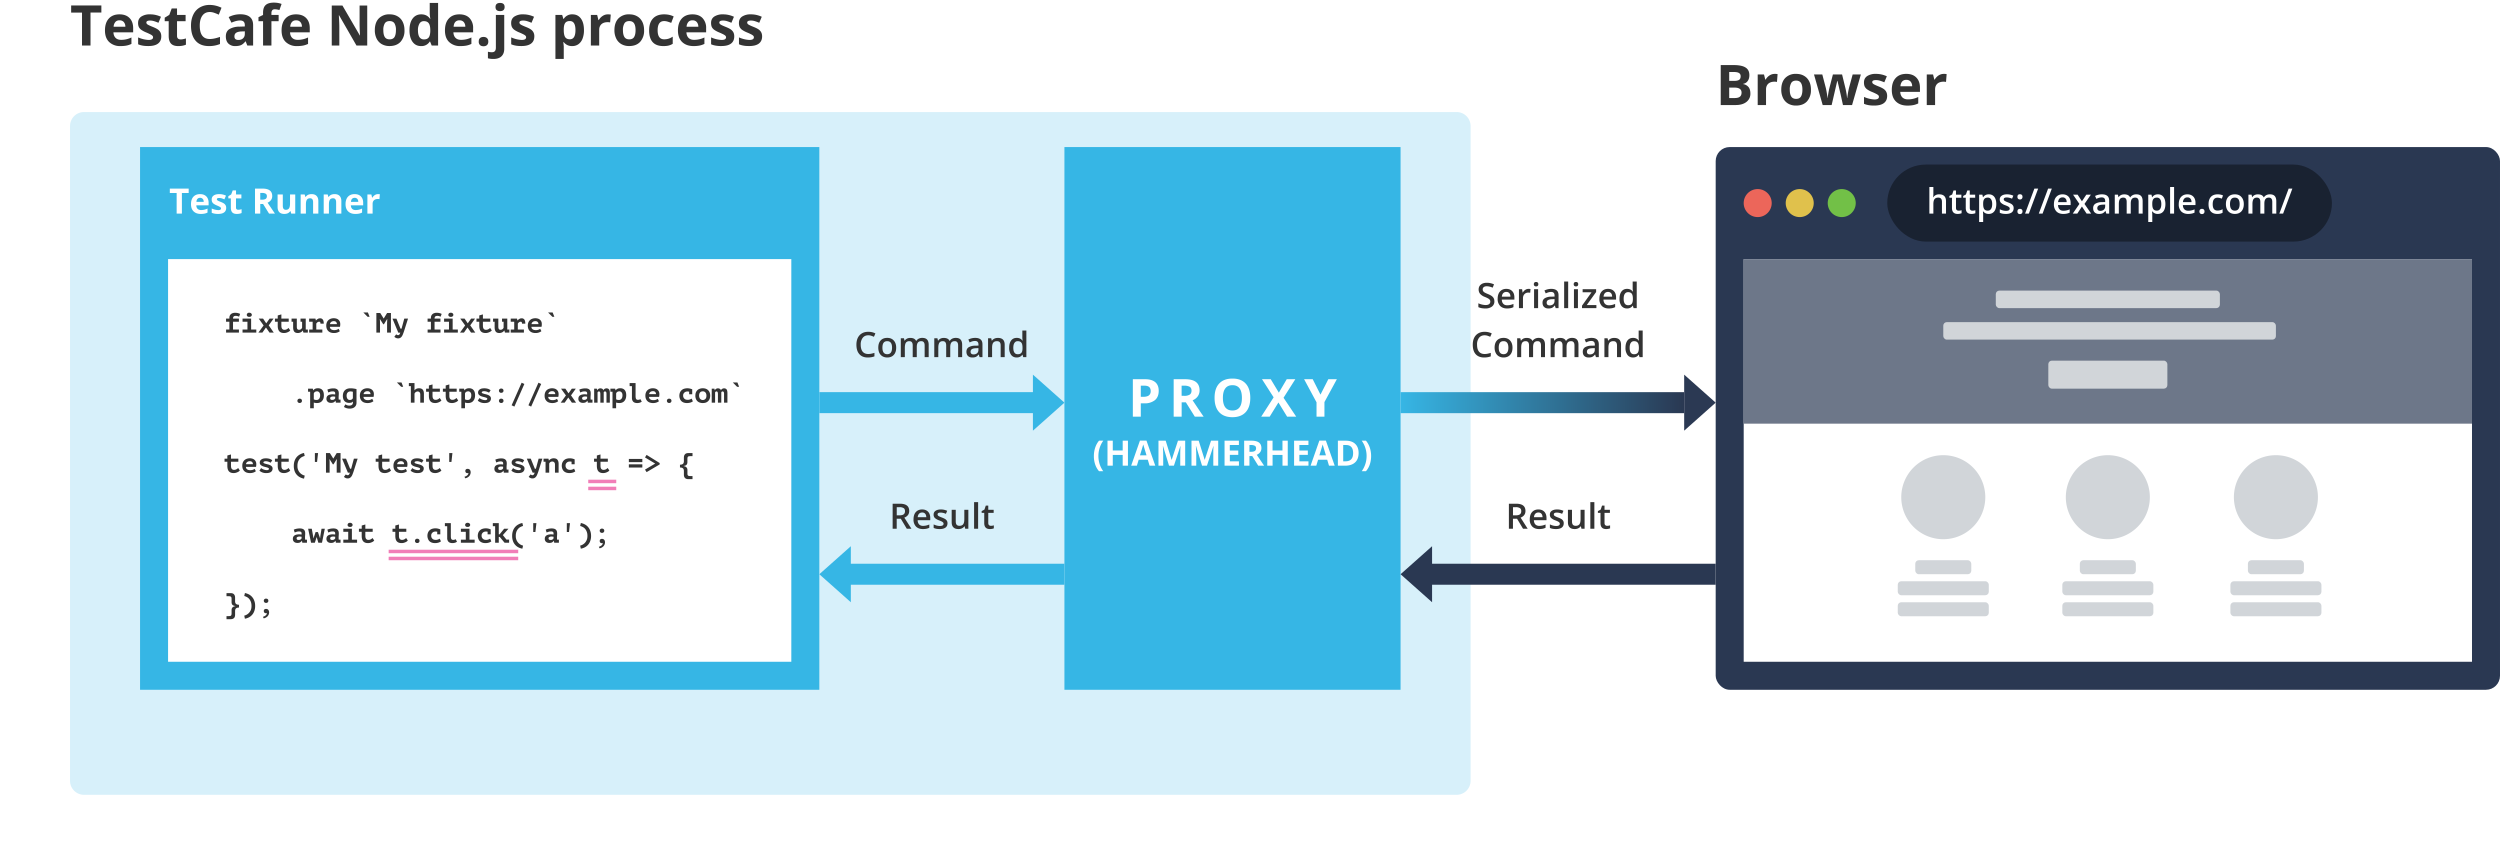
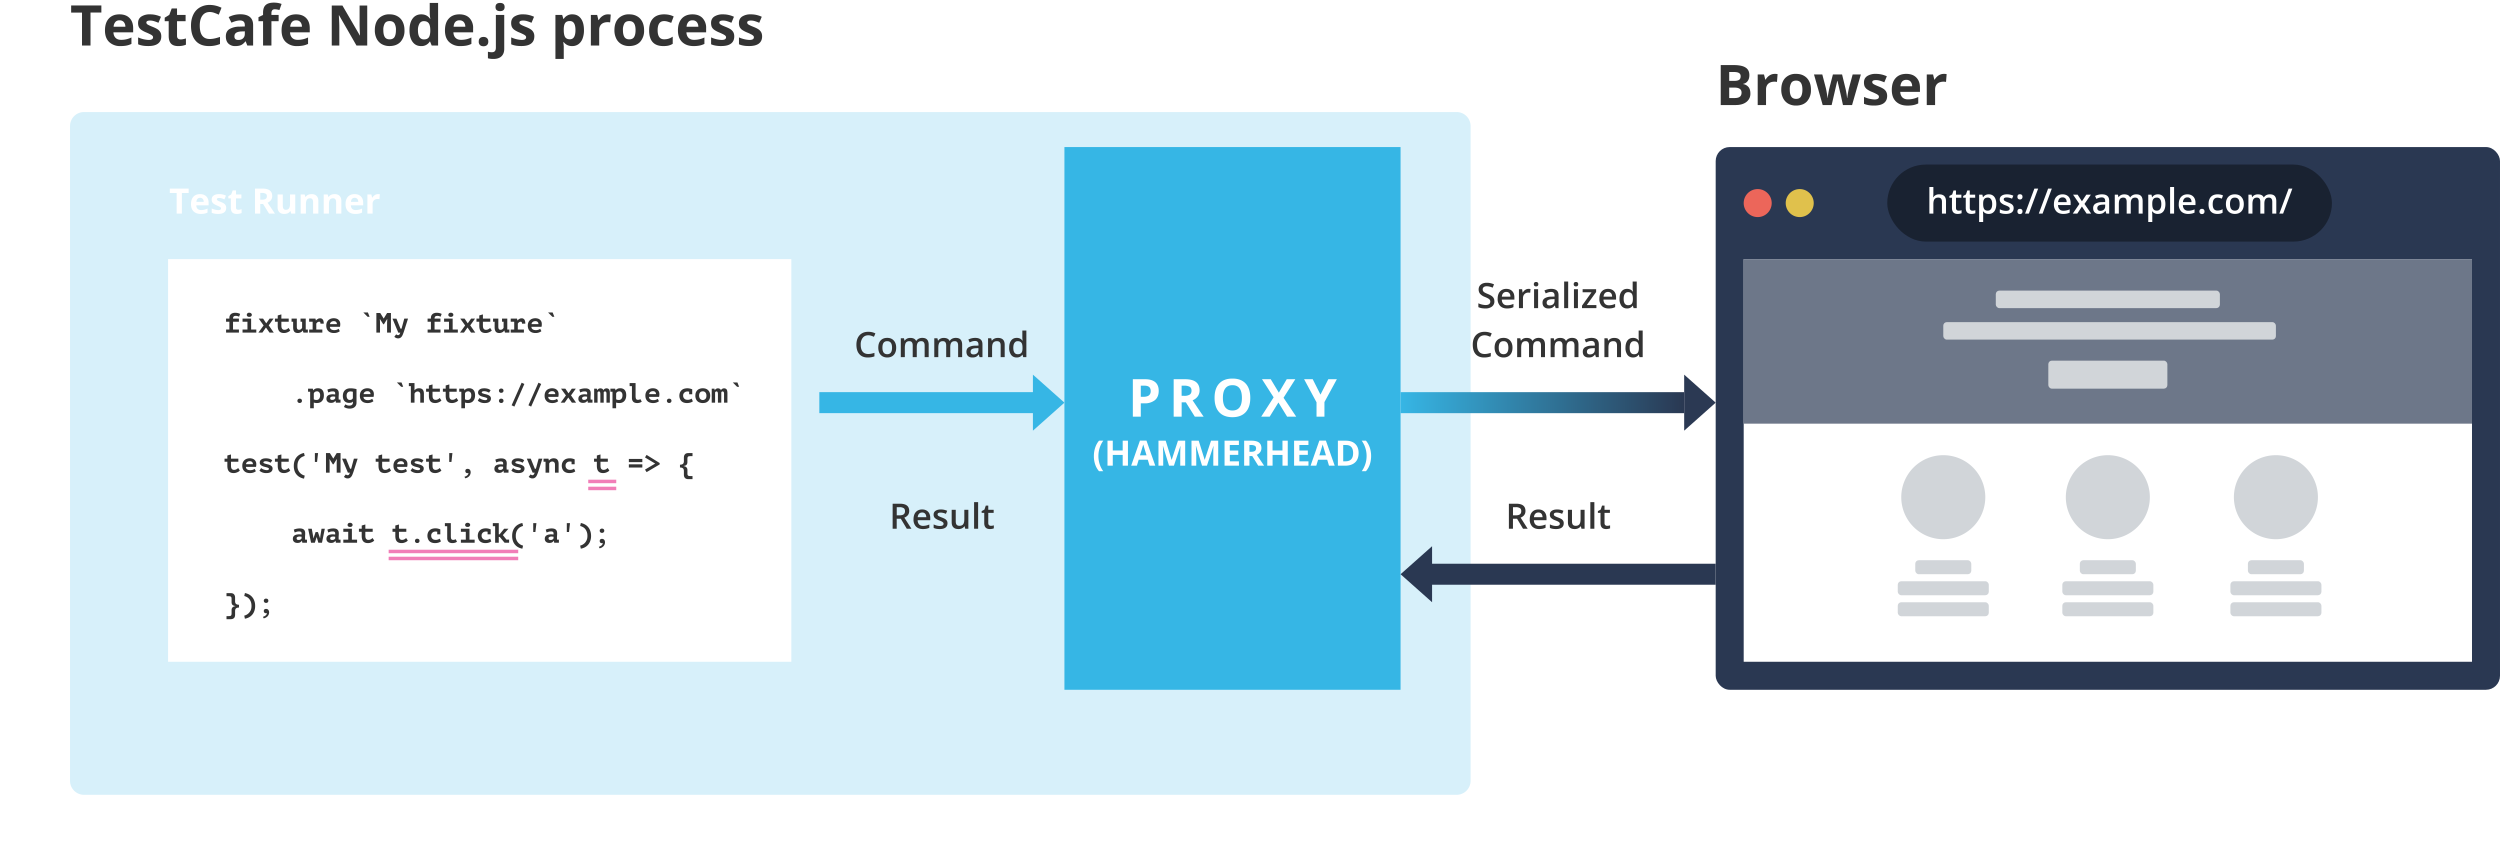
<svg xmlns="http://www.w3.org/2000/svg" width="714" height="247" fill="none" viewBox="0 0 714 247">
  <g filter="url(#filter0_d)">
    <path fill="#D7F0FA" d="M20 26a4 4 0 014-4h392a4 4 0 014 4v187a4 4 0 01-4 4H24a4 4 0 01-4-4V26z" />
  </g>
  <path fill="#333" d="M25.84 13h-2.42V3.6h-3.1V1.57h8.63v2.01h-3.1V13zM34.13 5.8c-.5 0-.9.16-1.18.48a2.2 2.2 0 00-.5 1.36h3.35a1.97 1.97 0 00-.46-1.36c-.3-.32-.7-.48-1.2-.48zm.34 7.36a4.5 4.5 0 01-3.3-1.17c-.79-.77-1.19-1.87-1.19-3.3 0-1.46.37-2.59 1.1-3.39.73-.8 1.75-1.2 3.04-1.2 1.23 0 2.2.35 2.88 1.06.69.7 1.03 1.67 1.03 2.91v1.16H32.4c.02.67.23 1.2.6 1.58.38.38.9.57 1.58.57a6.56 6.56 0 002.96-.68v1.84c-.42.2-.86.36-1.34.46-.47.1-1.05.16-1.73.16zM46.06 10.4c0 .9-.31 1.58-.94 2.05-.61.47-1.54.7-2.78.7-.64 0-1.18-.04-1.63-.13-.45-.08-.87-.2-1.26-.37v-1.97a8.33 8.33 0 002.96.73c.87 0 1.3-.25 1.3-.75a.61.61 0 00-.17-.45 2.34 2.34 0 00-.6-.4c-.28-.15-.65-.32-1.12-.52a7.18 7.18 0 01-1.48-.78 2.26 2.26 0 01-.7-.82 2.8 2.8 0 01-.2-1.15c0-.78.3-1.38.9-1.8a4.4 4.4 0 012.56-.64c1.05 0 2.07.23 3.07.69l-.72 1.72c-.44-.19-.85-.34-1.23-.46a3.85 3.85 0 00-1.16-.18c-.7 0-1.06.19-1.06.57 0 .21.12.4.34.55.23.16.73.39 1.5.7.68.27 1.18.53 1.5.77.31.24.54.52.7.83.15.31.22.68.22 1.12zM51.6 11.26c.42 0 .92-.1 1.5-.28v1.78c-.6.26-1.32.4-2.19.4-.95 0-1.64-.24-2.08-.72-.43-.49-.65-1.21-.65-2.17V6.05h-1.14v-1l1.31-.8.69-1.84h1.52v1.86h2.45v1.78h-2.45v4.22c0 .33.1.58.28.75.2.16.45.24.76.24zM59.91 3.43c-.9 0-1.61.34-2.11 1.03-.5.68-.75 1.64-.75 2.86 0 2.55.95 3.82 2.86 3.82.8 0 1.78-.2 2.92-.6v2.03a8.1 8.1 0 01-3.14.59c-1.66 0-2.93-.5-3.81-1.51-.89-1.01-1.33-2.46-1.33-4.35 0-1.18.22-2.22.65-3.11a4.67 4.67 0 011.86-2.06 5.51 5.51 0 012.85-.72c1.11 0 2.23.27 3.35.8l-.78 1.98c-.43-.2-.86-.38-1.3-.53a3.85 3.85 0 00-1.27-.23zM70.63 13l-.47-1.19h-.06c-.4.5-.81.86-1.24 1.06-.42.19-.97.29-1.66.29a2.7 2.7 0 01-1.98-.72c-.48-.48-.72-1.16-.72-2.05 0-.93.32-1.6.97-2.05a5.63 5.63 0 012.94-.73l1.51-.05v-.38c0-.89-.45-1.33-1.36-1.33-.7 0-1.52.21-2.46.63l-.79-1.6a7.1 7.1 0 013.35-.8c1.17 0 2.07.26 2.7.77.62.51.93 1.29.93 2.33V13h-1.67zm-.7-4.05l-.93.03c-.7.03-1.2.15-1.55.38-.34.23-.5.58-.5 1.05 0 .67.38 1 1.15 1 .55 0 1-.15 1.32-.47.34-.32.5-.74.5-1.27v-.72zM79.58 6.05h-2.06V13h-2.39V6.05h-1.31V4.91l1.31-.64v-.64c0-1 .25-1.73.74-2.18.49-.46 1.27-.7 2.35-.7.82 0 1.55.13 2.2.38l-.62 1.75a4.44 4.44 0 00-1.32-.23c-.34 0-.59.1-.74.3-.15.2-.22.46-.22.77v.55h2.06v1.78zM84.57 5.8c-.5 0-.9.16-1.19.48a2.2 2.2 0 00-.49 1.36h3.34a1.97 1.97 0 00-.46-1.36c-.3-.32-.7-.48-1.2-.48zm.34 7.36a4.5 4.5 0 01-3.3-1.17c-.8-.77-1.19-1.87-1.19-3.3 0-1.46.37-2.59 1.1-3.39.73-.8 1.74-1.2 3.03-1.2 1.24 0 2.2.35 2.89 1.06.69.7 1.03 1.67 1.03 2.91v1.16h-5.63c.02.67.22 1.2.6 1.58.37.38.9.57 1.58.57a6.56 6.56 0 002.96-.68v1.84c-.42.2-.87.36-1.34.46-.47.1-1.05.16-1.73.16zM104.88 13h-3.07l-4.97-8.64h-.07c.1 1.53.14 2.61.14 3.26V13h-2.16V1.58h3.05l4.97 8.55h.05a69.37 69.37 0 01-.12-3.15v-5.4h2.18V13zM109.48 8.62c0 .86.14 1.52.42 1.96.28.44.75.66 1.39.66.63 0 1.09-.22 1.37-.65.28-.45.42-1.1.42-1.97a3.6 3.6 0 00-.42-1.95c-.28-.43-.75-.65-1.39-.65-.63 0-1.09.22-1.37.65a3.59 3.59 0 00-.42 1.95zm6.04 0a4.7 4.7 0 01-1.13 3.33c-.75.8-1.8 1.2-3.13 1.2a4.4 4.4 0 01-2.22-.54 3.69 3.69 0 01-1.48-1.59 5.33 5.33 0 01-.51-2.4c0-1.43.37-2.54 1.11-3.33a4.1 4.1 0 013.15-1.19c.83 0 1.57.18 2.21.55.64.36 1.14.89 1.48 1.57.34.68.52 1.48.52 2.4zM120.25 13.16c-1.03 0-1.83-.4-2.42-1.2-.58-.8-.88-1.9-.88-3.31 0-1.43.3-2.55.9-3.35.6-.8 1.42-1.2 2.46-1.2 1.1 0 1.94.43 2.52 1.28h.08a9.72 9.72 0 01-.18-1.74V.84h2.39V13h-1.83l-.46-1.13h-.1a2.73 2.73 0 01-2.48 1.29zm.84-1.9c.6 0 1.05-.18 1.33-.53.29-.36.44-.96.47-1.8v-.27c0-.93-.14-1.6-.44-2.01-.28-.4-.75-.61-1.4-.61-.53 0-.95.23-1.24.68a3.6 3.6 0 00-.44 1.96c0 .86.15 1.5.44 1.94.3.42.72.64 1.28.64zM131.23 5.8c-.5 0-.9.16-1.2.48-.28.32-.44.77-.48 1.36h3.34a1.97 1.97 0 00-.46-1.36c-.3-.32-.7-.48-1.2-.48zm.33 7.36a4.5 4.5 0 01-3.3-1.17c-.79-.77-1.18-1.87-1.18-3.3 0-1.46.36-2.59 1.1-3.39.73-.8 1.74-1.2 3.03-1.2 1.23 0 2.2.35 2.88 1.06a4 4 0 011.03 2.91v1.16h-5.63c.03.67.23 1.2.6 1.58.38.38.9.57 1.58.57a6.56 6.56 0 002.96-.68v1.84c-.41.2-.86.36-1.33.46-.48.1-1.06.16-1.74.16zM136.73 11.88c0-.43.11-.77.35-.99.23-.22.57-.34 1.02-.34.43 0 .77.12 1 .35.24.23.36.56.36.98 0 .41-.12.74-.36.98-.24.23-.57.35-1 .35-.44 0-.77-.11-1.01-.34a1.31 1.31 0 01-.36-.99zM140.92 16.84c-.6 0-1.13-.06-1.57-.2v-1.87c.37.1.74.15 1.12.15.4 0 .7-.11.87-.33.2-.23.28-.56.28-1V4.27h2.39v9.68c0 .92-.27 1.64-.8 2.14-.54.5-1.3.75-2.29.75zm.6-14.83c0-.78.44-1.17 1.3-1.17.87 0 1.3.4 1.3 1.17 0 .37-.11.66-.33.87-.21.2-.54.3-.97.3-.86 0-1.3-.4-1.3-1.17zM152.6 10.4c0 .9-.3 1.58-.93 2.05-.62.47-1.55.7-2.79.7-.63 0-1.17-.04-1.62-.13-.45-.08-.87-.2-1.26-.37v-1.97a8.34 8.34 0 002.96.73c.87 0 1.3-.25 1.3-.75a.61.61 0 00-.17-.45 2.36 2.36 0 00-.6-.4c-.28-.15-.65-.32-1.12-.52a7.19 7.19 0 01-1.49-.78 2.26 2.26 0 01-.69-.82 2.8 2.8 0 01-.2-1.15c0-.78.3-1.38.9-1.8a4.4 4.4 0 012.56-.64c1.05 0 2.07.23 3.07.69l-.72 1.72a13.2 13.2 0 00-1.23-.46 3.85 3.85 0 00-1.16-.18c-.7 0-1.06.19-1.06.57 0 .21.11.4.34.55.23.16.72.39 1.49.7.68.27 1.18.53 1.5.77.32.24.55.52.7.83.15.31.23.68.23 1.12zM163.42 13.16a2.9 2.9 0 01-2.41-1.12h-.13c.09.73.13 1.15.13 1.26v3.54h-2.38V4.27h1.93l.34 1.13h.1a2.76 2.76 0 012.48-1.3c1.04 0 1.84.4 2.43 1.2.58.8.87 1.9.87 3.32a6.5 6.5 0 01-.41 2.43 3.39 3.39 0 01-1.17 1.57 3 3 0 01-1.78.54zm-.7-7.15c-.59 0-1.02.18-1.29.54-.27.36-.41.96-.42 1.8v.25c0 .94.14 1.61.41 2.02.28.4.73.6 1.33.6 1.07 0 1.6-.87 1.6-2.63 0-.86-.13-1.5-.4-1.93-.26-.44-.67-.65-1.23-.65zM173.63 4.1c.32 0 .59.03.8.07l-.18 2.24c-.2-.06-.43-.08-.7-.08-.76 0-1.36.2-1.78.58-.43.4-.64.94-.64 1.64V13h-2.38V4.27h1.8l.36 1.46h.11c.27-.49.64-.88 1.1-1.18.46-.3.96-.45 1.5-.45zM177.91 8.62c0 .86.15 1.52.43 1.96.28.44.75.66 1.39.66.63 0 1.09-.22 1.36-.65.28-.45.43-1.1.43-1.97 0-.87-.15-1.52-.43-1.95-.28-.43-.74-.65-1.38-.65-.63 0-1.1.22-1.37.65a3.59 3.59 0 00-.43 1.95zm6.04 0a4.7 4.7 0 01-1.12 3.33c-.75.8-1.8 1.2-3.14 1.2a4.4 4.4 0 01-2.21-.54 3.69 3.69 0 01-1.48-1.59 5.31 5.31 0 01-.52-2.4c0-1.43.38-2.54 1.12-3.33a4.1 4.1 0 013.14-1.19c.84 0 1.58.18 2.22.55.64.36 1.13.89 1.48 1.57.34.68.51 1.48.51 2.4zM189.47 13.16c-2.72 0-4.08-1.5-4.08-4.48 0-1.48.37-2.62 1.11-3.4.74-.79 1.8-1.18 3.18-1.18 1.01 0 1.92.2 2.72.6l-.7 1.84c-.38-.15-.73-.27-1.05-.37-.32-.1-.65-.15-.97-.15-1.24 0-1.86.88-1.86 2.64 0 1.71.62 2.57 1.86 2.57.46 0 .88-.06 1.27-.18.4-.13.78-.32 1.18-.58v2.04c-.39.24-.78.41-1.18.5-.39.1-.88.15-1.48.15zM197.77 5.8c-.5 0-.9.16-1.18.48a2.2 2.2 0 00-.5 1.36h3.35a1.98 1.98 0 00-.46-1.36c-.3-.32-.7-.48-1.2-.48zm.34 7.36c-1.4 0-2.5-.4-3.3-1.17-.79-.77-1.19-1.87-1.19-3.3 0-1.46.37-2.59 1.1-3.39.73-.8 1.75-1.2 3.04-1.2 1.23 0 2.2.35 2.88 1.06a4 4 0 011.03 2.91v1.16h-5.63c.03.67.23 1.2.6 1.58.38.38.9.57 1.58.57a6.56 6.56 0 002.96-.68v1.84c-.42.2-.86.36-1.34.46-.47.1-1.05.16-1.73.16zM209.7 10.4c0 .9-.3 1.58-.93 2.05-.62.47-1.55.7-2.8.7a8.5 8.5 0 01-1.62-.13c-.45-.08-.87-.2-1.26-.37v-1.97a8.32 8.32 0 002.97.73c.86 0 1.3-.25 1.3-.75a.62.62 0 00-.18-.45 2.36 2.36 0 00-.6-.4c-.28-.15-.65-.32-1.12-.52a7.16 7.16 0 01-1.48-.78 2.26 2.26 0 01-.7-.82c-.13-.32-.2-.7-.2-1.15 0-.78.3-1.38.9-1.8a4.4 4.4 0 012.56-.64c1.05 0 2.08.23 3.07.69l-.72 1.72a13.3 13.3 0 00-1.23-.46 3.85 3.85 0 00-1.16-.18c-.7 0-1.06.19-1.06.57 0 .21.12.4.34.55.23.16.73.39 1.5.7.68.27 1.18.53 1.5.77.31.24.55.52.7.83.15.31.22.68.22 1.12zM217.66 10.4c0 .9-.32 1.58-.94 2.05-.62.47-1.55.7-2.79.7-.64 0-1.18-.04-1.63-.13-.44-.08-.86-.2-1.25-.37v-1.97a8.34 8.34 0 002.96.73c.86 0 1.3-.25 1.3-.75a.62.62 0 00-.18-.45 2.36 2.36 0 00-.6-.4c-.27-.15-.65-.32-1.12-.52a7.16 7.16 0 01-1.48-.78 2.26 2.26 0 01-.69-.82 2.8 2.8 0 01-.2-1.15c0-.78.3-1.38.89-1.8a4.4 4.4 0 012.56-.64c1.05 0 2.08.23 3.07.69l-.72 1.72a13.3 13.3 0 00-1.22-.46 3.85 3.85 0 00-1.17-.18c-.7 0-1.05.19-1.05.57 0 .21.11.4.33.55.23.16.73.39 1.5.7.68.27 1.18.53 1.5.77.31.24.55.52.7.83.15.31.23.68.23 1.12z" />
-   <path fill="#36B6E5" d="M40 42h194v155H40V42z" />
  <path fill="#fff" d="M48 74h178v115H48V74z" />
  <path fill="#333" d="M64.57 95v-.88h.94v-2.24h-.95V91h.95v-.22c0-.25.04-.47.13-.65a1.34 1.34 0 01.85-.7c.19-.06.39-.1.59-.1.37 0 .67.04.9.1.24.06.44.14.6.23l-.3.79a3.47 3.47 0 00-.4-.16 1.7 1.7 0 00-.55-.07c-.29 0-.5.06-.61.2-.11.12-.17.32-.17.58h1.68v.88h-1.68v2.24h1.69V95h-3.67zM69.27 94.12h1.4v-2.24h-1.4V91h2.45v3.12h1.48V95h-3.93v-.88zm1.21-4.2c0-.17.07-.31.19-.43s.3-.18.51-.18c.22 0 .4.06.54.18.13.12.2.26.2.42 0 .17-.07.31-.2.43a.83.83 0 01-.54.16.75.75 0 01-.51-.16.55.55 0 01-.19-.43zM75.28 92.94L73.9 91h1.24l.9 1.34.95-1.34h1.13l-1.37 1.92L78.19 95h-1.21l-1.02-1.47L74.93 95h-1.14l1.5-2.06zM79.32 91.88h-.8V91h.8v-.91l1.04-.3V91h2.1v.88h-2.1v1.14c0 .41.08.71.23.9a.8.8 0 00.65.27c.14 0 .27-.01.4-.05a1.53 1.53 0 00.56-.3l.21-.18.48.72c-.09.1-.2.2-.34.3a3.1 3.1 0 01-.93.38c-.17.03-.34.05-.5.05-.6 0-1.05-.16-1.35-.5-.3-.33-.45-.86-.45-1.59v-1.14zM85.83 91h1.49V94.12h.6V95h-1.26l-.18-.6h-.04c-.12.21-.3.38-.55.51a1.87 1.87 0 01-1.38.12 1 1 0 01-.42-.26c-.12-.12-.2-.29-.27-.5-.06-.2-.1-.47-.1-.78v-1.61h-.45V91h1.5v2.27c0 .33.04.56.15.7.1.15.27.22.5.22a.94.94 0 00.86-.6v-1.71h-.45V91zM88.3 94.12h.99v-2.24h-1V91h1.8l.13.53h.03c.15-.18.32-.32.51-.44.2-.12.42-.18.67-.18a.9.9 0 01.75.35c.2.24.28.63.28 1.18h-.93c0-.2-.03-.33-.09-.42-.05-.09-.14-.13-.26-.13a.8.8 0 00-.52.16c-.13.1-.24.23-.33.37v1.7h1.73V95H88.3v-.88zM97.05 94.58a1.5 1.5 0 01-.27.19 2.64 2.64 0 01-.86.3 3.13 3.13 0 01-1.48-.1c-.27-.1-.5-.24-.68-.42-.19-.18-.33-.4-.43-.66-.1-.26-.15-.56-.15-.89 0-.35.06-.66.17-.92.11-.27.26-.49.46-.66.2-.18.42-.31.68-.4a2.57 2.57 0 011.48-.05c.21.05.41.14.6.28.18.13.32.3.44.52.11.22.17.5.17.83 0 .23-.03.48-.08.74h-2.88c0 .17.04.32.1.44.07.11.16.2.27.28.11.08.24.13.38.17a2.3 2.3 0 001.24-.06c.2-.08.37-.17.5-.27l.34.68zm-1.72-2.86c-.14 0-.27.02-.4.06-.12.03-.23.09-.33.16a.88.88 0 00-.24.27c-.07.1-.1.22-.11.36h1.96a.83.83 0 00-.22-.62c-.14-.15-.37-.23-.66-.23zM105.56 90.47h-.58l-1.21-1.23h1.3l.49 1.23zM110.56 92.02l.04-.88h-.05l-.9 1.47h-.19l-.94-1.47h-.04l.05.79V95h-1.04v-5.6h1.11l.96 1.55h.04l.95-1.55h1.1V95h-1.1v-2.98zM114.38 93.87h.3l.78-2.87h1.07l-1.14 3.6c-.1.3-.2.58-.3.82-.09.25-.2.47-.33.65a1.22 1.22 0 01-1.09.57 1.27 1.27 0 01-.64-.17c-.1-.04-.18-.09-.25-.14l-.16-.14.53-.71c.07.06.16.11.25.16.1.05.19.08.27.08.16 0 .29-.06.38-.17.1-.11.19-.3.27-.55h-.57l-1.66-4h1.13l1.16 2.87zM122.13 95v-.88h.94v-2.24h-.95V91h.95v-.22c0-.25.05-.47.13-.65a1.35 1.35 0 01.85-.7c.2-.06.39-.1.6-.1.36 0 .66.04.9.1.24.06.43.14.59.23l-.3.79a3.42 3.42 0 00-.4-.16 1.7 1.7 0 00-.55-.07c-.29 0-.49.06-.6.2-.12.12-.18.32-.18.58h1.68v.88h-1.68v2.24h1.7V95h-3.68zM126.83 94.12h1.4v-2.24h-1.4V91h2.45v3.12h1.48V95h-3.93v-.88zm1.22-4.2c0-.17.06-.31.18-.43s.3-.18.51-.18c.23 0 .4.06.54.18.13.12.2.26.2.42 0 .17-.07.31-.2.43a.83.83 0 01-.54.16.76.76 0 01-.5-.16.55.55 0 01-.2-.43zM132.84 92.94L131.45 91h1.24l.9 1.34.95-1.34h1.13l-1.37 1.92 1.45 2.08h-1.21l-1.02-1.47L132.5 95h-1.13l1.48-2.06zM136.88 91.88h-.8V91h.8v-.91l1.04-.3V91h2.1v.88h-2.1v1.14c0 .41.08.71.23.9a.8.8 0 00.65.27c.14 0 .28-.01.4-.05a1.54 1.54 0 00.56-.3l.22-.18.48.72c-.1.1-.2.2-.35.3a3.09 3.09 0 01-.93.38c-.17.03-.33.05-.5.05-.6 0-1.05-.16-1.35-.5-.3-.33-.45-.86-.45-1.59v-1.14zM143.39 91h1.49V94.12h.6V95h-1.26l-.18-.6H144c-.13.21-.31.38-.56.51a1.87 1.87 0 01-1.38.12 1 1 0 01-.42-.26c-.11-.12-.2-.29-.27-.5-.06-.2-.1-.47-.1-.78v-1.61h-.45V91h1.5v2.27c0 .33.05.56.15.7.1.15.27.22.5.22a.94.94 0 00.86-.6v-1.71h-.45V91zM145.86 94.12h1v-2.24h-1V91h1.8l.12.53h.03c.15-.18.32-.32.51-.44.2-.12.42-.18.68-.18a.9.9 0 01.75.35c.18.24.28.63.28 1.18h-.94c0-.2-.03-.33-.09-.42-.05-.09-.14-.13-.26-.13a.8.8 0 00-.52.16c-.13.1-.24.23-.33.37v1.7h1.74V95h-3.77v-.88zM154.62 94.58c-.07.06-.16.12-.28.19a2.68 2.68 0 01-.86.3 3.13 3.13 0 01-1.48-.1c-.27-.1-.5-.24-.68-.42-.19-.18-.33-.4-.43-.66-.1-.26-.15-.56-.15-.89 0-.35.06-.66.17-.92.11-.27.27-.49.46-.66.2-.18.42-.31.69-.4a2.57 2.57 0 011.47-.05c.22.05.42.14.6.28.18.13.33.3.44.52.12.22.17.5.17.83 0 .23-.02.48-.08.74h-2.88c0 .17.04.32.1.44a.9.9 0 00.27.28c.11.08.24.13.38.17a2.3 2.3 0 001.24-.06c.2-.08.37-.17.5-.27l.35.68zm-1.73-2.86c-.14 0-.27.02-.4.06-.12.03-.23.09-.33.16a.88.88 0 00-.24.27.8.8 0 00-.11.36h1.97a.83.83 0 00-.23-.62c-.14-.15-.36-.23-.66-.23zM158.32 90.47h-.57l-1.22-1.23h1.31l.48 1.23zM84.94 114.47c0-.19.06-.33.18-.44a.64.64 0 01.46-.17c.2 0 .36.06.48.17.12.1.18.25.18.44s-.06.34-.18.45a.67.67 0 01-.48.17.64.64 0 01-.46-.17.59.59 0 01-.18-.45zM87.98 111h1.36l.12.48h.04c.27-.4.72-.6 1.34-.6.25 0 .47.05.67.13.21.07.39.2.53.36.15.16.26.37.34.62a3 3 0 01.12.9c0 .35-.04.66-.13.93-.1.28-.22.5-.4.7-.16.2-.37.34-.62.44-.24.1-.52.15-.84.15-.16 0-.33-.01-.49-.04-.16-.02-.29-.06-.4-.11v1.64h-1.04v-4.72h-.6V111zm2.55.77c-.2 0-.4.05-.56.15a.79.79 0 00-.35.46v1.66c.08.06.19.1.32.14.15.04.3.05.44.05a.89.89 0 00.75-.32c.1-.11.17-.25.22-.42.06-.17.08-.38.08-.62 0-.35-.08-.62-.25-.81a.83.83 0 00-.65-.3zM93.5 111.27a4.37 4.37 0 011.74-.35c.27 0 .5.03.7.1.2.07.36.16.47.28.13.13.21.27.27.44.05.18.08.37.08.58 0 .27-.01.5-.03.7a6.25 6.25 0 00.01 1.1h.52v.88h-1.33l-.1-.54h-.04c-.1.16-.26.3-.46.43-.2.11-.46.17-.8.17-.4 0-.71-.1-.95-.32a1.1 1.1 0 01-.35-.84c0-.23.04-.42.12-.58.08-.16.2-.3.36-.4.16-.1.35-.18.57-.23a3.23 3.23 0 011.05-.07l.39.04.01-.16v-.16c0-.2-.06-.34-.17-.43-.12-.09-.3-.13-.52-.13-.27 0-.52.03-.74.1l-.55.2-.25-.8zm1.37 2.94a1 1 0 00.58-.14c.12-.1.22-.2.28-.3v-.48a2.7 2.7 0 00-.24-.03 2.32 2.32 0 00-.65 0c-.1.02-.2.05-.27.1a.5.5 0 00-.2.14.37.37 0 00-.07.24c0 .15.04.26.13.35.09.08.24.12.44.12zM101.82 115c0 .29-.05.54-.15.75a1.57 1.57 0 01-1.02.84 2.74 2.74 0 01-1.33.06 3 3 0 01-.83-.27c-.1-.06-.2-.11-.26-.16l.4-.74c.13.08.28.16.46.24.18.08.4.12.68.12.34 0 .6-.08.77-.23.17-.16.26-.38.26-.67v-.25h-.03a.86.86 0 01-.42.29c-.2.05-.4.08-.65.08-.26 0-.5-.04-.71-.12a1.56 1.56 0 01-.94-.98 2.74 2.74 0 01-.13-.88c0-.35.05-.66.15-.94a1.82 1.82 0 011.12-1.1c.27-.09.57-.14.9-.14a5.48 5.48 0 01.98.08 3.92 3.92 0 01.75.16V115zm-1.92-.77c.2 0 .38-.04.54-.13a.7.7 0 00.34-.41v-1.8a2.47 2.47 0 00-.7-.1c-.16 0-.3.02-.43.07a.91.91 0 00-.34.23c-.1.1-.18.23-.24.39-.05.16-.08.34-.08.56 0 .2.03.36.08.51.04.15.11.28.2.38.08.1.18.18.28.23.11.05.23.07.35.07zM106.65 114.58c-.07.06-.16.12-.28.19a2.62 2.62 0 01-.86.3 3.13 3.13 0 01-1.48-.1c-.27-.1-.5-.24-.68-.42-.19-.19-.33-.4-.43-.66-.1-.26-.14-.56-.14-.89 0-.35.05-.66.16-.92.12-.27.27-.49.46-.66.2-.18.43-.31.69-.4a2.56 2.56 0 011.47-.05c.22.05.42.14.6.28.18.13.33.3.44.52.12.22.18.5.18.83 0 .23-.03.48-.09.74h-2.88c.01.17.05.32.1.44.08.11.17.2.27.28.11.08.24.13.38.17a2.3 2.3 0 001.24-.06c.2-.08.37-.17.5-.27l.35.68zm-1.73-2.86c-.14 0-.27.02-.4.06-.12.03-.23.09-.33.16a.87.87 0 00-.35.63h1.97a.83.83 0 00-.23-.62c-.14-.15-.36-.23-.66-.23zM115.15 110.47h-.57l-1.22-1.23h1.31l.48 1.23zM116.77 109.4h1.61v2.05h.03c.13-.17.3-.3.52-.41.2-.1.46-.15.75-.15.2 0 .39.03.56.08.17.05.32.14.44.26.12.13.22.3.29.5.06.21.1.47.1.78V115h-1.04v-2.27c0-.33-.07-.56-.2-.7a.72.72 0 00-.55-.22c-.2 0-.38.06-.55.18a.95.95 0 00-.35.46V115h-1.04v-4.72h-.57v-.88zM122.49 111.88h-.8V111h.8v-.91l1.04-.3V111h2.1v.88h-2.1v1.14c0 .42.08.71.23.9a.8.8 0 00.65.27c.14 0 .28-.01.4-.05a1.5 1.5 0 00.57-.31l.2-.17.49.72c-.1.1-.2.2-.35.3a3.09 3.09 0 01-.93.38c-.17.03-.33.05-.5.05-.6 0-1.05-.16-1.35-.5-.3-.33-.45-.86-.45-1.59v-1.14zM127.29 111.88h-.8V111h.8v-.91l1.04-.3V111h2.1v.88h-2.1v1.14c0 .42.07.71.23.9a.8.8 0 00.65.27c.14 0 .27-.01.39-.05a1.5 1.5 0 00.57-.31l.21-.17.48.72c-.09.1-.2.2-.34.3a3.09 3.09 0 01-.93.38c-.17.03-.34.05-.5.05-.6 0-1.05-.16-1.36-.5-.3-.33-.44-.86-.44-1.59v-1.14zM131.16 111h1.36l.12.48h.03c.28-.4.72-.6 1.34-.6.25 0 .47.05.67.13.21.07.39.2.53.36.15.16.27.37.35.62a3 3 0 01.12.9c0 .35-.05.66-.14.93-.09.28-.22.5-.4.7-.16.2-.37.34-.62.44-.24.1-.52.15-.84.15-.16 0-.32-.01-.48-.04-.16-.02-.3-.06-.4-.11v1.64h-1.04v-4.72h-.6V111zm2.54.77c-.2 0-.39.05-.56.15a.8.8 0 00-.34.46v1.66c.07.06.18.1.32.14.14.04.28.05.43.05a.89.89 0 00.75-.32c.1-.11.17-.25.22-.42.06-.17.08-.38.08-.62 0-.35-.08-.62-.25-.81a.83.83 0 00-.65-.3zM139.17 113.9c0-.11-.07-.2-.2-.26a2.68 2.68 0 00-.48-.18l-.63-.16a3.19 3.19 0 01-.64-.23c-.19-.1-.35-.22-.48-.37a.9.9 0 01-.2-.6c0-.2.05-.37.13-.52.1-.14.21-.27.36-.37.16-.1.34-.19.55-.24a3.77 3.77 0 011.89.11 4.27 4.27 0 01.65.36l-.45.71c-.08-.05-.17-.1-.28-.14a2.75 2.75 0 00-1.05-.29c-.23 0-.4.03-.55.09-.14.06-.2.15-.2.27 0 .1.06.17.19.23s.3.12.48.17l.64.16c.23.06.44.14.63.23.2.1.35.21.48.36s.2.34.2.58c0 .4-.15.72-.45.96-.3.23-.73.34-1.31.34a2.85 2.85 0 01-2-.68l.49-.75a3 3 0 00.27.2 3.05 3.05 0 001.33.4 1 1 0 00.45-.09.3.3 0 00.18-.3zM142.5 111.58c0-.2.06-.34.18-.44a.64.64 0 01.46-.17c.2 0 .37.05.48.17.12.1.18.25.18.44a.6.6 0 01-.18.44.67.67 0 01-.48.17.64.64 0 01-.46-.17.6.6 0 01-.18-.44zm0 2.9c0-.2.06-.34.18-.45a.64.64 0 01.46-.17c.2 0 .37.06.48.17.12.1.18.25.18.44a.6.6 0 01-.18.45.67.67 0 01-.48.17.64.64 0 01-.46-.17.6.6 0 01-.18-.45zM148.98 109.3l.78.36-2.85 6.46-.79-.37 2.86-6.45zM153.78 109.3l.78.36-2.86 6.46-.78-.37 2.86-6.45zM159.41 114.58l-.27.19a2.62 2.62 0 01-.86.3 3.13 3.13 0 01-1.48-.1c-.27-.1-.5-.24-.68-.42-.19-.19-.33-.4-.44-.66-.1-.26-.14-.56-.14-.89 0-.35.06-.66.17-.92.11-.27.26-.49.45-.66.2-.18.43-.31.7-.4a2.56 2.56 0 011.46-.05c.22.05.42.14.6.28.19.13.33.3.45.52.11.22.17.5.17.83 0 .23-.03.48-.08.74h-2.88c0 .17.04.32.1.44.07.11.16.2.27.28.11.08.24.13.38.17a2.3 2.3 0 001.24-.06c.2-.08.37-.17.5-.27l.34.68zm-1.72-2.86c-.14 0-.28.02-.4.06-.12.03-.23.09-.33.16a.87.87 0 00-.36.63h1.97a.83.83 0 00-.22-.62c-.14-.15-.37-.23-.66-.23zM161.63 112.94l-1.4-1.94h1.24l.9 1.34.95-1.34h1.13l-1.37 1.92 1.45 2.08h-1.2l-1.03-1.47-1.03 1.47h-1.13l1.49-2.06zM165.45 111.27a4.4 4.4 0 011.74-.35c.28 0 .51.03.7.1a1.1 1.1 0 01.74.72c.05.18.08.37.08.58 0 .27-.01.5-.03.7a6.25 6.25 0 00.01 1.1h.52v.88h-1.32l-.1-.54h-.05c-.1.16-.26.3-.45.43-.2.11-.47.17-.8.17-.4 0-.72-.1-.96-.32a1.1 1.1 0 01-.35-.84c0-.23.04-.42.12-.58.09-.16.2-.3.36-.4.16-.1.35-.18.57-.23a3.23 3.23 0 011.05-.07l.39.04.02-.16v-.16c0-.2-.06-.34-.18-.43-.12-.09-.29-.13-.52-.13-.27 0-.52.03-.74.1l-.55.2-.25-.8zm1.37 2.94a1 1 0 00.58-.14c.13-.1.22-.2.28-.3v-.48a2.66 2.66 0 00-.24-.03 2.31 2.31 0 00-.65 0c-.1.02-.2.05-.27.1a.5.5 0 00-.2.14.37.37 0 00-.07.24c0 .15.05.26.13.35.1.08.24.12.44.12zM171.46 115v-2.45c0-.16-.01-.29-.03-.38a.62.62 0 00-.1-.23.21.21 0 00-.12-.12.37.37 0 00-.15-.03.42.42 0 00-.4.31v2.9h-.97v-4h.76l.11.44h.03a.97.97 0 01.9-.53c.17 0 .34.05.5.13.16.08.27.23.32.45.09-.19.2-.33.37-.43.17-.1.35-.15.54-.15.14 0 .27.02.38.07.12.03.22.1.3.2.1.1.16.24.2.42.05.17.07.4.07.66V115h-.96v-2.56c0-.24-.04-.4-.12-.5a.34.34 0 00-.28-.15c-.1 0-.18.03-.25.07a.35.35 0 00-.14.22V115h-.96zM174.33 111h1.36l.12.48h.03c.28-.4.72-.6 1.34-.6.25 0 .47.05.68.13.2.07.38.2.52.36.15.16.27.37.35.62a3 3 0 01.12.9c0 .35-.05.66-.14.93-.09.28-.22.5-.39.7-.17.2-.38.34-.62.44-.25.1-.53.15-.84.15-.17 0-.33-.01-.5-.04-.15-.02-.29-.06-.4-.11v1.64h-1.03v-4.72h-.6V111zm2.54.77c-.2 0-.39.05-.56.15a.8.8 0 00-.34.46v1.66c.07.06.18.1.32.14.14.04.29.05.43.05a.89.89 0 00.75-.32c.1-.11.17-.25.23-.42.05-.17.08-.38.08-.62 0-.35-.09-.62-.26-.81a.83.83 0 00-.65-.3zM179.82 109.4h1.7v3.7c0 .4.06.7.16.85.1.16.26.24.48.24.17 0 .3-.01.41-.05.11-.03.22-.08.32-.15l.4.72-.28.17c-.09.05-.18.09-.28.12-.1.04-.22.06-.34.08-.12.02-.25.03-.4.03-.5 0-.88-.13-1.13-.38-.25-.26-.38-.62-.38-1.09v-3.36h-.66v-.88zM188.2 114.58c-.07.06-.17.12-.28.19a2.62 2.62 0 01-.86.3 3.13 3.13 0 01-1.48-.1c-.27-.1-.5-.24-.68-.42-.19-.19-.33-.4-.43-.66-.1-.26-.15-.56-.15-.89 0-.35.06-.66.17-.92.11-.27.26-.49.46-.66.2-.18.42-.31.68-.4a2.56 2.56 0 011.48-.05c.21.05.41.14.6.28.18.13.32.3.44.52.11.22.17.5.17.83 0 .23-.03.48-.08.74h-2.88c0 .17.04.32.1.44.07.11.16.2.27.28.11.08.24.13.38.17a2.3 2.3 0 001.24-.06c.2-.08.37-.17.5-.27l.34.68zm-1.73-2.86c-.14 0-.27.02-.4.06-.12.03-.23.09-.33.16a.87.87 0 00-.35.63h1.96a.83.83 0 00-.22-.62c-.14-.15-.37-.23-.66-.23zM190.47 114.47c0-.19.06-.33.18-.44a.64.64 0 01.46-.17c.2 0 .36.06.48.17.12.1.18.25.18.44a.6.6 0 01-.18.45.67.67 0 01-.48.17.64.64 0 01-.46-.17.59.59 0 01-.18-.45zM197.88 114.62c-.22.16-.47.29-.76.37-.3.08-.6.12-.92.12-.35 0-.66-.05-.93-.15-.27-.1-.5-.24-.68-.42a1.88 1.88 0 01-.42-.68 2.49 2.49 0 01.03-1.76 1.9 1.9 0 011.17-1.07 3.29 3.29 0 011.73-.04c.26.07.46.14.6.2v1.41h-.88v-.74a2.27 2.27 0 00-.5-.05c-.15 0-.3.02-.44.07-.15.04-.28.12-.4.22-.1.1-.2.22-.28.36-.07.15-.1.33-.1.54 0 .17.03.33.09.47a1.12 1.12 0 00.64.63 1.85 1.85 0 001.27-.04c.2-.08.34-.16.44-.22l.34.78zM198.6 113c0-.34.04-.64.14-.9s.25-.48.44-.66c.18-.18.4-.32.66-.4.26-.1.55-.15.87-.15.34 0 .64.05.9.15a1.81 1.81 0 011.08 1.1c.1.26.14.55.14.86 0 .34-.05.64-.15.9a1.83 1.83 0 01-1.1 1.08c-.26.09-.55.13-.87.13-.33 0-.64-.05-.9-.15a1.9 1.9 0 01-.67-.42 1.9 1.9 0 01-.41-.68 2.64 2.64 0 01-.14-.86zm1.06 0c0 .18.03.34.08.49.04.15.11.28.2.39.1.11.2.2.33.26s.28.1.44.1a1 1 0 00.75-.3c.2-.2.3-.51.3-.94 0-.37-.09-.66-.27-.89a.93.93 0 00-.78-.34c-.15 0-.29.02-.41.07a.82.82 0 00-.34.22c-.09.1-.16.22-.22.38-.05.16-.08.34-.08.56zM205.04 115v-2.45c0-.16-.01-.29-.03-.38a.62.62 0 00-.1-.23.21.21 0 00-.12-.12.37.37 0 00-.15-.03.42.42 0 00-.41.31v2.9h-.96v-4h.76l.11.44h.03a.97.97 0 01.9-.53c.17 0 .33.05.5.13.16.08.27.23.32.45.08-.19.2-.33.37-.43.17-.1.34-.15.54-.15.14 0 .27.02.38.07.12.03.22.1.3.2.1.1.16.24.2.42.04.17.07.4.07.66V115h-.96v-2.56c0-.24-.04-.4-.12-.5a.34.34 0 00-.28-.15c-.1 0-.18.03-.25.07a.35.35 0 00-.14.22V115h-.96zM211.09 110.47h-.58l-1.21-1.23h1.31l.48 1.23zM64.93 131.88h-.8V131h.8v-.91l1.04-.3V131h2.1v.88h-2.1v1.14c0 .41.08.71.23.9a.8.8 0 00.65.27c.14 0 .27-.01.39-.05a1.53 1.53 0 00.57-.3l.21-.18.48.72c-.09.1-.2.2-.34.3a3.1 3.1 0 01-.93.38c-.17.03-.34.05-.5.05-.6 0-1.05-.16-1.35-.5-.3-.33-.45-.86-.45-1.59v-1.14zM73.07 134.58a1.5 1.5 0 01-.27.19 2.59 2.59 0 01-.87.3 3.13 3.13 0 01-1.48-.1c-.26-.1-.49-.24-.68-.42-.18-.19-.33-.4-.43-.66-.1-.26-.14-.56-.14-.89 0-.35.05-.66.16-.92.12-.27.27-.49.46-.66.2-.18.43-.31.69-.4a2.56 2.56 0 011.47-.05c.22.05.42.15.6.28.18.13.33.3.44.52.12.22.18.5.18.83 0 .23-.03.48-.08.74h-2.88c0 .17.04.32.1.44.07.11.16.2.26.28.12.08.24.13.38.17a2.3 2.3 0 001.24-.06c.2-.08.38-.17.5-.27l.35.68zm-1.73-2.86c-.14 0-.27.02-.4.06-.11.03-.23.09-.33.16a.87.87 0 00-.35.63h1.97a.83.83 0 00-.23-.62c-.14-.15-.36-.23-.66-.23zM76.81 133.9c0-.11-.07-.2-.2-.26a2.68 2.68 0 00-.48-.18l-.63-.16a3.18 3.18 0 01-.63-.23c-.2-.1-.36-.22-.5-.37a.9.9 0 01-.18-.6c0-.2.04-.37.12-.52.1-.15.21-.27.36-.37.16-.1.34-.19.55-.24a3.77 3.77 0 011.89.11 4.24 4.24 0 01.65.36l-.45.71a2.7 2.7 0 00-.28-.14 2.74 2.74 0 00-1.05-.29c-.23 0-.4.03-.55.09-.13.06-.2.15-.2.27 0 .1.06.17.19.23s.3.12.49.17l.63.16c.23.06.44.14.63.23.2.1.35.21.48.36s.2.34.2.58c0 .4-.15.72-.45.96-.3.23-.73.34-1.31.34a2.85 2.85 0 01-2-.68l.49-.75.27.2a3.07 3.07 0 001.34.4 1 1 0 00.44-.09.3.3 0 00.18-.3zM79.32 131.88h-.8V131h.8v-.91l1.04-.3V131h2.1v.88h-2.1v1.14c0 .41.08.71.23.9a.8.8 0 00.65.27c.14 0 .27-.01.4-.05a1.53 1.53 0 00.56-.3l.21-.18.48.72c-.09.1-.2.2-.34.3a3.1 3.1 0 01-.93.38c-.17.03-.34.05-.5.05-.6 0-1.05-.16-1.35-.5-.3-.33-.45-.86-.45-1.59v-1.14zM86.83 136.7a3.72 3.72 0 01-1.09-.36 3.18 3.18 0 01-1.6-1.8 4.23 4.23 0 01-.23-1.48c0-.56.08-1.06.24-1.48a3.23 3.23 0 011.6-1.83c.34-.19.7-.31 1.08-.38l.19.85c-.19.05-.4.12-.64.24-.24.1-.46.26-.67.48-.22.22-.4.5-.55.84a3.3 3.3 0 00-.21 1.28 2.73 2.73 0 00.8 2.06 2.65 2.65 0 001.28.7l-.2.88zM89.93 129.4h.91l-.29 2.53h-.62v-2.53zM96.17 132.02l.04-.88h-.05l-.9 1.47h-.2l-.93-1.47h-.04l.05.79V135H93.1v-5.6h1.11l.96 1.55h.04l.95-1.55h1.1v5.6h-1.1v-2.98zM99.99 133.87h.3l.78-2.87h1.07l-1.14 3.6c-.1.3-.2.58-.3.82-.09.26-.2.47-.33.65-.13.18-.28.32-.46.42-.17.1-.38.15-.63.15a1.27 1.27 0 01-.65-.17c-.09-.04-.17-.09-.24-.14a1.2 1.2 0 01-.16-.14l.53-.71c.07.06.15.11.25.16s.19.08.27.08c.16 0 .29-.06.38-.17.1-.11.18-.3.27-.55h-.57l-1.66-4h1.13l1.16 2.87zM108.1 131.88h-.8V131h.8v-.91l1.04-.3V131h2.1v.88h-2.1v1.14c0 .41.08.71.23.9a.8.8 0 00.65.27c.14 0 .28-.01.4-.05a1.54 1.54 0 00.56-.3l.22-.18.48.72c-.1.1-.2.2-.35.3a3.09 3.09 0 01-.93.38c-.17.03-.34.05-.5.05-.6 0-1.05-.16-1.35-.5-.3-.33-.45-.86-.45-1.59v-1.14zM116.24 134.58l-.27.19a2.62 2.62 0 01-.86.3 3.13 3.13 0 01-1.48-.1c-.27-.1-.5-.24-.69-.42-.18-.19-.33-.4-.43-.66-.1-.26-.14-.56-.14-.89 0-.35.05-.66.17-.92.1-.27.26-.49.45-.66.2-.18.43-.31.7-.4a2.56 2.56 0 011.46-.05c.22.05.42.15.6.28.18.13.33.3.44.52.12.22.18.5.18.83 0 .23-.03.48-.08.74h-2.88c0 .17.04.32.1.44.07.11.16.2.27.28.1.08.23.13.37.17a2.3 2.3 0 001.24-.06c.21-.08.38-.17.5-.27l.35.68zm-1.73-2.86c-.14 0-.27.02-.39.06-.12.03-.23.09-.34.16a.87.87 0 00-.35.63h1.97a.83.83 0 00-.22-.62c-.15-.15-.37-.23-.67-.23zM119.98 133.9c0-.11-.06-.2-.2-.26a2.68 2.68 0 00-.48-.18l-.63-.16a3.17 3.17 0 01-.63-.23c-.2-.1-.36-.22-.49-.37a.9.9 0 01-.2-.6 1.02 1.02 0 01.5-.9c.15-.1.33-.18.54-.23a3.77 3.77 0 011.89.11 4.58 4.58 0 01.65.36l-.44.71-.28-.14a2.82 2.82 0 00-.7-.25 1.71 1.71 0 00-.9.05c-.14.06-.21.15-.21.27 0 .1.06.17.19.23s.3.12.49.17l.63.16c.23.06.44.14.63.23.2.1.35.21.48.36.14.15.2.34.2.58 0 .4-.15.72-.45.96-.29.23-.73.34-1.3.34a2.84 2.84 0 01-2-.68l.48-.75a3 3 0 00.27.2 3.05 3.05 0 001.34.4c.17 0 .31-.03.44-.09a.3.3 0 00.18-.3zM122.49 131.88h-.8V131h.8v-.91l1.04-.3V131h2.1v.88h-2.1v1.14c0 .41.08.71.23.9a.8.8 0 00.65.27c.14 0 .28-.01.4-.05a1.5 1.5 0 00.57-.31l.2-.17.49.72c-.1.1-.2.2-.35.3a3.09 3.09 0 01-.93.38c-.17.03-.33.05-.5.05-.6 0-1.05-.16-1.35-.5-.3-.33-.45-.86-.45-1.59v-1.14zM128.3 129.4h.91l-.28 2.53h-.63v-2.53zM132.9 134.49c0-.18.06-.33.18-.43.12-.11.27-.16.45-.16.3 0 .52.1.67.28.15.2.22.43.22.72a1.66 1.66 0 01-.5 1.17c-.15.14-.32.25-.5.35-.19.09-.37.15-.55.18l-.22-.44a2.18 2.18 0 00.75-.36c.1-.09.2-.19.26-.3a.8.8 0 00.13-.39.96.96 0 01-.41.01.63.63 0 01-.28-.12.58.58 0 01-.15-.22.86.86 0 01-.05-.3zM141.47 131.27a4.37 4.37 0 011.74-.35c.27 0 .5.04.7.1.2.07.35.16.47.28.13.13.21.27.27.44.05.17.08.37.08.58 0 .27-.01.5-.04.7a6.25 6.25 0 00.02 1.1h.52v.88h-1.33l-.1-.54h-.04c-.1.16-.26.3-.46.43-.2.12-.46.17-.8.17-.4 0-.72-.1-.95-.32-.24-.2-.35-.5-.35-.84 0-.23.04-.42.12-.58.08-.16.2-.3.36-.4.16-.1.35-.18.57-.23a3.23 3.23 0 011.04-.07l.4.04.01-.16v-.16c0-.2-.06-.34-.17-.43-.12-.09-.3-.13-.52-.13-.28 0-.52.03-.74.1l-.55.2-.25-.8zm1.37 2.94a1 1 0 00.57-.14c.13-.1.22-.2.28-.3v-.48a2.66 2.66 0 00-.24-.03 2.32 2.32 0 00-.64 0c-.1.02-.2.05-.28.1a.5.5 0 00-.19.14.37.37 0 00-.07.24c0 .14.04.26.13.35.09.08.23.12.44.12zM148.76 133.9c0-.11-.06-.2-.2-.26a2.68 2.68 0 00-.48-.18l-.63-.16a3.19 3.19 0 01-.63-.23c-.2-.1-.36-.22-.49-.37a.9.9 0 01-.2-.6c0-.2.05-.37.14-.52.09-.15.2-.27.36-.37.15-.1.33-.19.54-.24a3.77 3.77 0 011.89.11c.15.05.27.12.38.18l.27.18-.44.71-.28-.14a2.75 2.75 0 00-1.06-.29c-.22 0-.4.03-.54.09s-.21.15-.21.27c0 .1.06.17.2.23.12.06.29.12.48.17l.63.16c.23.06.44.14.63.23.2.1.35.21.48.36.14.15.2.34.2.58 0 .4-.15.72-.45.96-.29.23-.73.34-1.3.34a2.85 2.85 0 01-2-.68l.48-.75a3 3 0 00.27.2 3.05 3.05 0 001.34.4 1 1 0 00.44-.09.3.3 0 00.18-.3zM152.75 133.87h.3l.78-2.87h1.07l-1.13 3.6c-.1.3-.2.58-.3.82-.1.26-.2.47-.33.65-.13.18-.28.32-.46.42-.17.1-.38.15-.63.15a1.27 1.27 0 01-.65-.17c-.1-.04-.17-.09-.24-.14l-.17-.14.54-.71c.07.06.15.11.25.16s.18.08.27.08c.16 0 .28-.06.37-.17.1-.11.19-.3.28-.55h-.57l-1.67-4h1.13l1.16 2.87zM155.24 131h1.4l.12.53h.03a1.66 1.66 0 011.35-.64c.2 0 .38.02.55.08.18.05.33.14.45.26.12.13.22.3.29.5.07.21.11.47.11.78V135h-1.04v-2.27c0-.33-.07-.56-.22-.7a.75.75 0 00-.56-.22c-.2 0-.37.06-.54.17a.84.84 0 00-.33.43V135h-1.04v-3.12h-.57V131zM164.3 134.62c-.21.16-.47.29-.76.37-.3.08-.6.12-.92.12-.35 0-.66-.05-.93-.15-.27-.1-.5-.24-.68-.42a1.9 1.9 0 01-.42-.68 2.49 2.49 0 01.03-1.76 1.92 1.92 0 011.17-1.07 3.28 3.28 0 011.73-.04c.26.07.46.14.6.2v1.41h-.88v-.74a2.26 2.26 0 00-.5-.05c-.14 0-.3.02-.44.07-.15.04-.28.12-.4.22-.1.1-.2.22-.28.36-.06.15-.1.33-.1.54 0 .17.03.33.09.47a1.15 1.15 0 00.64.63 1.85 1.85 0 001.27-.04c.2-.08.34-.16.44-.22l.34.78zM170.46 131.88h-.8V131h.8v-.91l1.04-.3V131h2.1v.88h-2.1v1.14c0 .41.08.71.23.9a.8.8 0 00.65.27c.14 0 .27-.01.4-.05a1.5 1.5 0 00.57-.31l.2-.17.48.72c-.09.1-.2.2-.34.3a3.09 3.09 0 01-.93.38c-.17.03-.33.05-.5.05-.6 0-1.05-.16-1.35-.5-.3-.33-.45-.86-.45-1.59v-1.14zM179.6 131.08h3.85v.9h-3.85v-.9zm0 1.54h3.85v.9h-3.85v-.9zM184.67 134.84l-.46-.72 2.91-1.72-2.91-1.76.46-.72 3.73 2.32v.4l-3.73 2.2zM195.32 134.55c0-.39-.1-.66-.28-.8-.2-.16-.47-.23-.84-.23v-.8c.37 0 .65-.08.84-.23.19-.16.28-.42.28-.77v-1.02c0-.4.1-.73.32-.96.2-.23.52-.34.94-.34h1.2v.88h-.64c-.15 0-.29.01-.4.03a.5.5 0 00-.24.12.48.48 0 00-.14.25c-.02.1-.04.23-.04.4v.91c0 .35-.1.61-.28.79-.2.16-.45.26-.76.28v.08c.3.03.56.13.75.32.2.18.3.44.3.79v.91c0 .16 0 .3.03.4.03.1.08.19.14.25.06.06.15.1.26.12.1.02.23.03.39.03h.63v.88h-1.2c-.4 0-.71-.1-.93-.32-.22-.21-.33-.54-.33-.97v-1zM83.9 151.27a4.37 4.37 0 011.74-.35c.28 0 .52.04.7.1a1.06 1.06 0 01.74.72c.06.17.08.37.08.58 0 .27 0 .5-.03.7a6.25 6.25 0 00.02 1.1h.52v.88h-1.33l-.1-.54h-.04c-.11.16-.26.3-.46.43-.2.12-.46.17-.8.17-.4 0-.72-.1-.95-.32-.24-.2-.35-.5-.35-.84 0-.23.04-.42.12-.58.08-.16.2-.3.36-.4.16-.1.34-.18.56-.23a3.23 3.23 0 011.05-.07l.4.04.01-.16v-.16c0-.2-.06-.34-.18-.43-.11-.09-.29-.13-.52-.13-.27 0-.51.03-.73.1l-.55.2-.25-.8zm1.38 2.94a1 1 0 00.57-.14c.13-.1.22-.2.28-.3v-.48a2.7 2.7 0 00-.24-.03 2.32 2.32 0 00-.65 0c-.1.02-.19.05-.27.1a.5.5 0 00-.2.14.37.37 0 00-.06.24c0 .14.04.26.13.35.09.08.23.12.44.12zM90.8 151.96l.6 1.75h.03l.07-.69.33-2.02h.94l-.81 4h-1.05l-.45-1.58h-.04l-.5 1.58h-1.08l-.84-4h1.04l.4 2.22.06.5h.04l.59-1.76h.66zM93.5 151.27a4.37 4.37 0 011.74-.35c.27 0 .5.04.7.1.2.07.36.16.47.28.13.13.21.27.27.44.05.17.08.37.08.58 0 .27-.01.5-.03.7a6.25 6.25 0 00.01 1.1h.52v.88h-1.33l-.1-.54h-.04c-.1.16-.26.3-.46.43-.2.12-.46.17-.8.17-.4 0-.71-.1-.95-.32a1.1 1.1 0 01-.35-.84c0-.23.04-.42.12-.58.08-.16.2-.3.36-.4.16-.1.35-.18.57-.23a3.23 3.23 0 011.05-.07l.39.04.01-.16v-.16c0-.2-.06-.34-.17-.43-.12-.09-.3-.13-.52-.13-.27 0-.52.03-.74.1l-.55.2-.25-.8zm1.37 2.94a1 1 0 00.58-.14c.12-.1.22-.2.28-.3v-.48a2.7 2.7 0 00-.24-.03 2.32 2.32 0 00-.65 0c-.1.02-.2.05-.27.1a.5.5 0 00-.2.14.37.37 0 00-.07.24c0 .14.04.26.13.35.09.08.24.12.44.12zM98.05 154.12h1.4v-2.24h-1.4V151h2.45v3.12h1.48v.88h-3.93v-.88zm1.22-4.2c0-.17.06-.31.18-.43s.3-.18.51-.18c.23 0 .4.06.54.18.13.11.2.26.2.42 0 .17-.07.31-.2.43a.83.83 0 01-.54.16.75.75 0 01-.51-.16.55.55 0 01-.18-.43zM103.3 151.88h-.79V151h.8v-.91l1.03-.3V151h2.1v.88h-2.1v1.14c0 .41.08.71.23.9a.8.8 0 00.65.27c.15 0 .28-.01.4-.05a1.54 1.54 0 00.56-.3l.22-.18.48.72c-.1.1-.2.2-.34.3a3.09 3.09 0 01-.93.38c-.17.03-.34.05-.5.05-.6 0-1.05-.16-1.36-.5-.3-.33-.45-.86-.45-1.59v-1.14zM112.9 151.88h-.8V151h.8v-.91l1.04-.3V151h2.1v.88h-2.1v1.14c0 .41.07.71.23.9a.8.8 0 00.65.27c.14 0 .27-.01.39-.05a1.54 1.54 0 00.57-.3l.21-.18.48.72c-.09.1-.2.2-.34.3a3.14 3.14 0 01-.93.38c-.17.03-.34.05-.5.05-.6 0-1.05-.16-1.36-.5-.3-.33-.44-.86-.44-1.59v-1.14zM118.52 154.47c0-.19.06-.33.17-.44a.64.64 0 01.47-.17c.2 0 .36.06.48.17.11.1.17.25.17.44a.6.6 0 01-.17.45.67.67 0 01-.48.17.64.64 0 01-.47-.17.59.59 0 01-.17-.45zM125.93 154.62c-.22.16-.47.29-.77.37-.3.08-.6.12-.92.12-.34 0-.65-.05-.93-.15-.26-.1-.49-.24-.68-.42a1.9 1.9 0 01-.41-.68 2.49 2.49 0 01.02-1.76 1.92 1.92 0 011.18-1.07 3.28 3.28 0 011.73-.04c.26.07.46.14.6.2v1.41h-.88v-.74a2.26 2.26 0 00-.5-.05c-.15 0-.3.02-.45.07-.14.04-.27.12-.39.22-.11.1-.2.22-.28.36-.07.15-.1.33-.1.54 0 .17.03.33.08.47a1.15 1.15 0 00.64.63 1.85 1.85 0 001.27-.04c.2-.08.35-.16.45-.22l.34.78zM127.06 149.4h1.7v3.7c0 .4.05.7.15.85.1.16.27.24.49.24.16 0 .3-.01.4-.05.11-.03.22-.08.33-.15l.39.72-.27.17c-.1.05-.19.09-.3.12a2.27 2.27 0 01-.74.11c-.49 0-.86-.13-1.12-.38a1.5 1.5 0 01-.37-1.09v-3.36h-.66v-.88zM131.63 154.12h1.4v-2.24h-1.4V151h2.45v3.12h1.48v.88h-3.93v-.88zm1.21-4.2c0-.17.07-.31.19-.43s.3-.18.51-.18c.22 0 .4.06.54.18.13.11.2.26.2.42 0 .17-.07.31-.2.43a.83.83 0 01-.54.16.75.75 0 01-.51-.16.55.55 0 01-.19-.43zM140.32 154.62c-.22.16-.47.29-.77.37-.29.08-.6.12-.92.12-.34 0-.65-.05-.92-.15-.27-.1-.5-.24-.69-.42a1.9 1.9 0 01-.41-.68 2.49 2.49 0 01.02-1.76 1.92 1.92 0 011.18-1.07 3.28 3.28 0 011.73-.04c.26.07.46.14.6.2v1.41h-.88v-.74a2.27 2.27 0 00-.5-.05c-.15 0-.3.02-.45.07-.14.04-.27.12-.39.22-.11.1-.2.22-.28.36-.07.15-.1.33-.1.54 0 .17.03.33.09.47a1.13 1.13 0 00.63.63 1.85 1.85 0 001.27-.04c.2-.08.35-.16.45-.22l.34.78zM140.75 149.4h1.7v3.2h.24l1.3-1.6h1.23l-1.61 1.82 1.04 1.3h.75v.88h-1.3l-1.37-1.66h-.28V155h-1.04v-4.72h-.66v-.88zM149.19 156.7a3.72 3.72 0 01-1.1-.36 3.18 3.18 0 01-1.58-1.8 4.23 4.23 0 01-.24-1.48c0-.56.08-1.06.24-1.48a3.23 3.23 0 011.6-1.83c.34-.19.7-.31 1.08-.38l.19.85c-.19.05-.4.12-.64.24-.24.1-.46.26-.67.48-.22.22-.4.5-.55.84a3.3 3.3 0 00-.21 1.28 2.73 2.73 0 00.8 2.06 2.65 2.65 0 001.28.7l-.2.88zM152.29 149.4h.91l-.29 2.53h-.62v-2.53zM155.86 151.27a4.34 4.34 0 011.74-.35c.27 0 .5.04.7.1a1.07 1.07 0 01.74.72c.05.17.08.37.08.58 0 .27-.01.5-.03.7a6.25 6.25 0 00.01 1.1h.52v.88h-1.33l-.1-.54h-.04c-.1.16-.26.3-.46.43-.2.12-.46.17-.8.17-.4 0-.71-.1-.95-.32-.23-.2-.35-.5-.35-.84 0-.23.04-.42.12-.58.08-.16.2-.3.36-.4.16-.1.35-.18.57-.23a3.23 3.23 0 011.05-.07l.39.04.01-.16v-.16c0-.2-.06-.34-.17-.43a.84.84 0 00-.52-.13c-.28 0-.52.03-.74.1l-.55.2-.25-.8zm1.37 2.94a1 1 0 00.58-.14c.12-.1.22-.2.28-.3v-.48a2.77 2.77 0 00-.25-.03 2.33 2.33 0 00-.64 0c-.1.02-.2.05-.27.1a.5.5 0 00-.2.14.37.37 0 00-.07.24c0 .14.04.26.13.35.09.08.24.12.44.12zM161.88 149.4h.91l-.28 2.53h-.63v-2.53zM165.7 155.82a2.63 2.63 0 001.27-.7c.22-.21.41-.49.56-.82.16-.34.24-.75.24-1.24 0-.52-.08-.94-.23-1.28a2.56 2.56 0 00-.53-.84 2.2 2.2 0 00-.68-.48 3.1 3.1 0 00-.64-.24l.2-.85c.37.07.73.2 1.08.37a3.23 3.23 0 011.59 1.84c.16.42.25.92.25 1.48a4.1 4.1 0 01-.25 1.48 3.18 3.18 0 01-1.58 1.8c-.36.18-.72.3-1.1.36l-.19-.88zM171.28 154.49c0-.18.05-.33.17-.43.12-.11.28-.16.46-.16.3 0 .51.1.66.28.15.2.22.43.22.72a1.66 1.66 0 01-.5 1.17c-.15.14-.32.25-.5.35-.18.09-.36.15-.55.18l-.21-.44a2.18 2.18 0 00.74-.36c.1-.09.2-.19.26-.3a.8.8 0 00.13-.39.96.96 0 01-.4.01.63.63 0 01-.28-.12.58.58 0 01-.16-.22.86.86 0 01-.04-.3zm0-2.91c0-.2.06-.34.18-.44a.65.65 0 01.46-.17c.2 0 .37.05.48.17.12.1.18.25.18.44 0 .18-.06.33-.18.44a.67.67 0 01-.48.17.65.65 0 01-.46-.17.6.6 0 01-.18-.44zM67.14 175.55c0 .43-.1.76-.32.97-.22.21-.53.32-.93.32h-1.2v-.88h.63c.15 0 .29-.01.4-.03.1-.02.18-.06.25-.12.06-.06.1-.14.13-.25.03-.1.04-.24.04-.4v-.91c0-.35.1-.61.3-.8.19-.18.44-.28.74-.3v-.09a1.3 1.3 0 01-.75-.28c-.19-.18-.29-.44-.29-.79v-.91c0-.17-.01-.3-.04-.4a.49.49 0 00-.14-.25.52.52 0 00-.26-.12c-.1-.02-.22-.03-.37-.03h-.64v-.88h1.2c.41 0 .73.11.93.34.22.23.32.55.32.96v1.02c0 .35.1.6.28.77.2.15.48.23.84.23v.8c-.36 0-.64.07-.83.22-.19.15-.29.42-.29.81v1zM69.76 175.82a2.65 2.65 0 001.27-.7c.22-.21.41-.49.57-.82.15-.34.23-.75.23-1.24 0-.52-.08-.94-.23-1.28a2.58 2.58 0 00-.53-.84 2.2 2.2 0 00-.68-.48 3.13 3.13 0 00-.63-.24l.19-.85c.37.07.73.2 1.09.37a3.23 3.23 0 011.58 1.84c.17.42.25.92.25 1.48a4.1 4.1 0 01-.25 1.48 3.18 3.18 0 01-1.58 1.8c-.36.18-.72.3-1.1.36l-.18-.88zM75.34 174.49c0-.18.06-.33.17-.43.13-.11.28-.16.46-.16.3 0 .51.1.66.28.15.2.23.43.23.72a1.68 1.68 0 01-.5 1.17c-.16.14-.32.25-.51.35-.18.09-.36.15-.54.18l-.22-.44a2.18 2.18 0 00.74-.36c.11-.09.2-.19.27-.3a.82.82 0 00.13-.39.96.96 0 01-.41.01.63.63 0 01-.28-.12.58.58 0 01-.15-.22.86.86 0 01-.05-.3zm0-2.91c0-.2.06-.34.18-.44a.64.64 0 01.47-.17c.2 0 .36.05.48.17.11.1.17.25.17.44 0 .18-.06.33-.17.44a.67.67 0 01-.48.17.64.64 0 01-.47-.17.59.59 0 01-.17-.44z" />
  <path fill="#fff" d="M51.96 61h-1.51v-5.88H48.5v-1.26h5.39v1.26h-1.94V61zM57.14 56.5c-.31 0-.56.1-.74.3-.18.2-.28.48-.3.85h2.08c0-.37-.1-.65-.29-.85a.97.97 0 00-.75-.3zm.21 4.6c-.88 0-1.56-.24-2.06-.73-.5-.48-.74-1.17-.74-2.06 0-.92.23-1.62.68-2.12.46-.5 1.1-.75 1.9-.75.77 0 1.37.22 1.8.66.43.44.65 1.04.65 1.82v.72h-3.52c.01.42.14.76.37 1 .24.23.57.35 1 .35a4.1 4.1 0 001.84-.43v1.15c-.26.13-.54.23-.83.29-.3.07-.66.1-1.09.1zM64.6 59.38c0 .56-.2.99-.59 1.28-.38.3-.97.44-1.74.44-.4 0-.74-.03-1.02-.09a3.74 3.74 0 01-.78-.23v-1.23a5.2 5.2 0 001.85.46c.54 0 .8-.16.8-.47a.38.38 0 00-.1-.28c-.07-.08-.2-.16-.37-.25-.18-.1-.41-.2-.7-.33a4.5 4.5 0 01-.93-.49c-.2-.15-.34-.32-.43-.51-.09-.2-.13-.43-.13-.72 0-.48.19-.86.56-1.12.38-.27.91-.4 1.6-.4.66 0 1.3.14 1.92.43l-.45 1.07a8.27 8.27 0 00-.77-.29 2.4 2.4 0 00-.72-.1c-.44 0-.66.11-.66.35 0 .13.07.25.2.35.15.1.46.24.94.43.43.17.74.33.94.48.2.15.34.33.44.52.1.2.14.43.14.7zM68.06 59.91c.26 0 .57-.06.94-.17v1.1c-.37.17-.83.26-1.37.26-.6 0-1.03-.15-1.3-.45-.27-.3-.4-.76-.4-1.36v-2.63h-.72v-.63l.82-.5.43-1.15h.95v1.16h1.53v1.12H67.4v2.63c0 .21.06.37.18.47.12.1.28.15.47.15zM74.33 57.03h.5c.47 0 .82-.08 1.05-.24.23-.16.34-.4.34-.75 0-.34-.11-.58-.35-.72a2.1 2.1 0 00-1.08-.22h-.46v1.93zm0 1.23V61h-1.5v-7.14h2.07c.97 0 1.69.18 2.15.53.47.36.7.9.7 1.61 0 .42-.11.8-.34 1.12a2.3 2.3 0 01-.99.77l2.1 3.11h-1.68l-1.7-2.74h-.8zM83.17 61l-.2-.7h-.08c-.16.26-.38.45-.67.6-.3.13-.63.2-1 .2-.65 0-1.13-.17-1.46-.52-.32-.34-.48-.83-.48-1.48v-3.56h1.49v3.19c0 .4.07.69.2.89.15.2.37.3.67.3.42 0 .72-.15.9-.42.2-.28.29-.75.29-1.4v-2.56h1.49V61h-1.15zM90.92 61h-1.5v-3.19c0-.4-.06-.69-.2-.88-.14-.2-.37-.3-.67-.3-.42 0-.72.14-.9.42-.19.28-.28.74-.28 1.38V61h-1.5v-5.46h1.15l.2.7h.08c.16-.26.4-.46.68-.6.3-.13.63-.2 1-.2.63 0 1.12.17 1.44.52.33.34.5.83.5 1.48V61zM97.49 61H96v-3.19c0-.4-.07-.69-.21-.88-.14-.2-.36-.3-.67-.3-.42 0-.72.14-.9.42-.19.28-.28.74-.28 1.38V61h-1.49v-5.46h1.14l.2.7h.08c.17-.26.4-.46.68-.6.3-.13.63-.2 1-.2.64 0 1.12.17 1.45.52.32.34.49.83.49 1.48V61zM101.28 56.5c-.31 0-.56.1-.74.3-.18.2-.28.48-.3.85h2.08c0-.37-.1-.65-.28-.85a.97.97 0 00-.76-.3zm.21 4.6c-.88 0-1.56-.24-2.06-.73-.5-.48-.74-1.17-.74-2.06 0-.92.23-1.62.68-2.12.46-.5 1.1-.75 1.9-.75.78 0 1.38.22 1.8.66.44.44.65 1.04.65 1.82v.72h-3.52c.02.42.14.76.38 1 .23.23.56.35.98.35a4.1 4.1 0 001.85-.43v1.15c-.26.13-.54.23-.83.29-.3.07-.66.1-1.09.1zM107.98 55.44c.2 0 .37.01.5.04l-.11 1.4a1.7 1.7 0 00-.44-.05c-.48 0-.85.12-1.12.37-.26.24-.39.58-.39 1.02V61h-1.49v-5.46h1.13l.22.92h.07c.17-.3.4-.55.69-.74.28-.19.6-.28.94-.28z" />
  <path fill="#36B6E5" d="M304 42h96v155h-96V42z" />
  <path fill="#fff" d="M325.8 113.33h.75c.7 0 1.22-.14 1.57-.4.35-.29.52-.69.52-1.22s-.15-.92-.44-1.18c-.29-.25-.74-.38-1.36-.38h-1.03v3.18zm5.13-1.7c0 1.15-.36 2.04-1.08 2.65a4.6 4.6 0 01-3.07.91h-.97V119h-2.27v-10.7h3.42c1.3 0 2.28.27 2.96.83.67.56 1.01 1.4 1.01 2.5zM337.48 113.05h.73a2.8 2.8 0 001.59-.36c.34-.24.5-.62.5-1.13 0-.5-.17-.87-.52-1.09a3.15 3.15 0 00-1.62-.32h-.69v2.9zm0 1.84V119h-2.28v-10.7h3.12c1.46 0 2.54.26 3.23.79.7.53 1.05 1.33 1.05 2.41 0 .63-.17 1.2-.52 1.69-.34.48-.84.87-1.47 1.14 1.61 2.41 2.66 3.97 3.15 4.67h-2.52l-2.56-4.1h-1.2zM357.08 113.63c0 1.77-.44 3.14-1.32 4.09-.88.95-2.14 1.43-3.78 1.43-1.64 0-2.9-.48-3.78-1.43-.88-.95-1.32-2.32-1.32-4.1 0-1.79.44-3.15 1.32-4.08.88-.95 2.15-1.42 3.8-1.42 1.64 0 2.9.48 3.76 1.42.88.95 1.32 2.31 1.32 4.1zm-7.82 0c0 1.2.23 2.1.68 2.7.46.6 1.13.91 2.04.91 1.81 0 2.71-1.2 2.71-3.6 0-2.42-.9-3.63-2.7-3.63-.9 0-1.58.3-2.04.92-.46.6-.69 1.5-.69 2.7zM370.2 119h-2.6l-2.48-4.05-2.5 4.05h-2.42l3.55-5.52-3.33-5.19h2.5l2.32 3.85 2.26-3.85h2.45l-3.37 5.31 3.62 5.4zM377.13 112.7l2.24-4.4h2.44l-3.55 6.53V119H376v-4.1l-3.55-6.6h2.46l2.22 4.4zM312.41 130.26c0-.86.13-1.67.38-2.42s.61-1.41 1.09-1.98h1.22c-.46.63-.8 1.32-1.04 2.07a7.73 7.73 0 000 4.63c.25.75.59 1.42 1.03 2.02h-1.21a5.76 5.76 0 01-1.1-1.94 7.37 7.37 0 01-.37-2.38zM322.15 133h-1.51v-3.08h-2.83V133h-1.51v-7.14h1.51v2.8h2.83v-2.8h1.5V133zM328.32 133l-.51-1.7h-2.6l-.52 1.7h-1.63l2.51-7.17h1.86l2.52 7.17h-1.63zm-.88-2.97a1604.63 1604.63 0 01-.93-3.09c-.11.42-.42 1.45-.93 3.1h1.86zM333.88 133l-1.72-5.6h-.04c.06 1.14.09 1.9.09 2.28V133h-1.35v-7.14h2.06l1.69 5.46h.03l1.79-5.46h2.06V133h-1.41v-3.38a39.7 39.7 0 01.07-2.21h-.04l-1.84 5.59h-1.39zM343.31 133l-1.71-5.6h-.05c.06 1.14.1 1.9.1 2.28V133h-1.36v-7.14h2.06l1.7 5.46h.02l1.8-5.46h2.05V133h-1.4v-3.38a28.5 28.5 0 01.06-2.21h-.04L344.7 133h-1.39zM353.84 133h-4.11v-7.14h4.1v1.24h-2.6v1.57h2.42v1.24h-2.41v1.84h2.6V133zM356.84 129.03h.5c.47 0 .82-.08 1.05-.24.23-.16.34-.4.34-.75 0-.34-.11-.58-.35-.72a2.1 2.1 0 00-1.08-.22h-.46v1.93zm0 1.23V133h-1.51v-7.14h2.08c.97 0 1.69.18 2.15.53.47.36.7.9.7 1.61 0 .42-.11.8-.34 1.12a2.3 2.3 0 01-.99.77l2.1 3.11h-1.68l-1.7-2.74h-.8zM367.78 133h-1.5v-3.08h-2.83V133h-1.52v-7.14h1.51v2.8h2.83v-2.8h1.51V133zM373.7 133h-4.11v-7.14h4.1v1.24h-2.59v1.57h2.42v1.24h-2.42v1.84h2.6V133zM379.56 133l-.51-1.7h-2.6l-.52 1.7h-1.63l2.51-7.17h1.86l2.52 7.17h-1.63zm-.88-2.97a1187.19 1187.19 0 01-.93-3.09c-.11.42-.42 1.45-.93 3.1h1.87zM388.02 129.36c0 1.18-.33 2.08-1 2.7-.67.63-1.64.94-2.9.94h-2.02v-7.14h2.24c1.16 0 2.07.3 2.71.92.65.62.97 1.48.97 2.58zm-1.57.04c0-1.53-.68-2.3-2.03-2.3h-.8v4.65h.64c1.46 0 2.19-.78 2.19-2.35zM391.59 130.26c0 .86-.13 1.65-.38 2.4a5.7 5.7 0 01-1.09 1.92h-1.21a7.49 7.49 0 001.03-6.65 7.03 7.03 0 00-1.04-2.07h1.22c.48.57.84 1.23 1.1 1.99.24.75.37 1.56.37 2.41z" />
  <path fill="#333" d="M491.44 18.58h3.55c1.62 0 2.8.23 3.53.7.73.45 1.1 1.18 1.1 2.19 0 .68-.16 1.24-.49 1.68-.31.44-.74.7-1.27.79v.08a2.5 2.5 0 011.56.9c.32.44.49 1.03.49 1.77a2.9 2.9 0 01-1.14 2.43c-.75.59-1.77.88-3.06.88h-4.27V18.58zm2.42 4.52h1.4c.66 0 1.14-.1 1.43-.3.3-.2.44-.54.44-1.01 0-.44-.16-.75-.48-.94-.32-.2-.82-.29-1.52-.29h-1.27v2.54zm0 1.92V28h1.58c.66 0 1.16-.13 1.47-.38.32-.26.48-.65.48-1.17 0-.95-.68-1.43-2.03-1.43h-1.5zM506.88 21.1c.32 0 .59.02.8.07l-.18 2.24c-.2-.06-.43-.08-.7-.08-.76 0-1.36.2-1.78.58-.43.4-.64.94-.64 1.64V30H502v-8.73h1.8l.36 1.46h.11c.27-.49.64-.88 1.1-1.18.46-.3.96-.45 1.5-.45zM511.16 25.62c0 .86.14 1.52.43 1.96.28.44.75.66 1.39.66.63 0 1.09-.22 1.36-.65.28-.45.43-1.1.43-1.97 0-.87-.14-1.52-.43-1.95-.28-.43-.74-.65-1.38-.65-.63 0-1.1.22-1.37.65a3.59 3.59 0 00-.43 1.95zm6.04 0a4.7 4.7 0 01-1.12 3.33c-.75.8-1.8 1.2-3.13 1.2a4.4 4.4 0 01-2.22-.54 3.69 3.69 0 01-1.48-1.59 5.31 5.31 0 01-.52-2.4c0-1.43.38-2.54 1.12-3.33A4.1 4.1 0 01513 21.1c.84 0 1.58.18 2.22.55.64.36 1.13.89 1.48 1.57.34.68.51 1.48.51 2.4zM526.35 30l-.67-3.05-.9-3.86h-.06l-1.6 6.91h-2.56l-2.48-8.73h2.37l1.01 3.86c.16.7.33 1.65.5 2.87h.04c.02-.4.11-1.02.27-1.88l.13-.67 1.08-4.18h2.62l1.02 4.18.1.51a16.8 16.8 0 01.3 2.04h.05a29.68 29.68 0 01.5-2.87l1.05-3.86h2.34L528.95 30h-2.6zM538.97 27.4c0 .9-.31 1.58-.94 2.05-.62.47-1.55.7-2.79.7-.63 0-1.17-.04-1.62-.13-.45-.08-.87-.2-1.26-.37v-1.97a8.33 8.33 0 002.96.73c.86 0 1.3-.25 1.3-.75a.61.61 0 00-.17-.45 2.33 2.33 0 00-.6-.4 14.1 14.1 0 00-1.12-.52 7.2 7.2 0 01-1.49-.78 2.26 2.26 0 01-.69-.82c-.14-.32-.2-.7-.2-1.15 0-.78.3-1.38.9-1.8a4.4 4.4 0 012.55-.64c1.06 0 2.08.23 3.08.69l-.72 1.72c-.44-.19-.85-.34-1.23-.46a3.86 3.86 0 00-1.16-.18c-.7 0-1.06.19-1.06.57 0 .21.11.4.34.55.23.16.72.39 1.49.7.68.27 1.18.53 1.5.77.32.24.55.52.7.83.15.31.23.68.23 1.12zM544.45 22.8c-.51 0-.9.16-1.2.48a2.2 2.2 0 00-.48 1.36h3.34a1.97 1.97 0 00-.46-1.36c-.3-.32-.7-.48-1.2-.48zm.33 7.36c-1.4 0-2.5-.4-3.3-1.17-.79-.77-1.18-1.87-1.18-3.3 0-1.46.36-2.59 1.1-3.39.73-.8 1.74-1.2 3.03-1.2 1.23 0 2.2.35 2.88 1.06.69.7 1.03 1.67 1.03 2.91v1.16h-5.63c.03.67.23 1.2.6 1.58.38.38.9.57 1.58.57a6.56 6.56 0 002.96-.68v1.84c-.42.2-.86.36-1.33.46-.48.1-1.06.16-1.74.16zM555.16 21.1c.32 0 .59.02.8.07l-.18 2.24c-.2-.06-.43-.08-.7-.08-.76 0-1.36.2-1.78.58-.42.4-.64.94-.64 1.64V30h-2.38v-8.73h1.8l.36 1.46h.11c.28-.49.64-.88 1.1-1.18.46-.3.97-.45 1.5-.45z" />
  <rect width="224" height="155" x="490" y="42" fill="#2A3852" rx="4" />
  <path fill="#fff" d="M498 74h208v115H498V74z" />
  <path fill="#EC665A" fill-rule="evenodd" d="M502 54a4 4 0 110 8 4 4 0 010-8z" clip-rule="evenodd" />
  <path fill="#E0C14C" fill-rule="evenodd" d="M514 54a4 4 0 110 8 4 4 0 010-8z" clip-rule="evenodd" />
-   <path fill="#72C047" fill-rule="evenodd" d="M526 54a4 4 0 110 8 4 4 0 010-8z" clip-rule="evenodd" />
  <rect width="127" height="22" x="539" y="47" fill="#000" opacity=".4" rx="11" />
  <path fill="#fff" d="M555.78 61h-1.16v-3.32c0-.42-.08-.73-.25-.93-.17-.2-.43-.31-.8-.31-.48 0-.83.14-1.06.43-.23.3-.34.77-.34 1.45V61h-1.14v-7.6h1.14v1.93c0 .31-.02.64-.06 1h.08c.15-.27.37-.47.65-.61.28-.15.6-.22.97-.22 1.31 0 1.97.66 1.97 1.98V61zM559.38 60.17c.28 0 .57-.04.85-.13v.86a3.2 3.2 0 01-1.11.2c-1.1 0-1.64-.58-1.64-1.72v-2.91h-.74v-.5l.8-.43.38-1.14h.71v1.2h1.54v.87h-1.54v2.89c0 .28.07.48.2.61.15.13.33.2.55.2zM563.32 60.17c.28 0 .56-.04.84-.13v.86a3.21 3.21 0 01-1.11.2c-1.09 0-1.63-.58-1.63-1.72v-2.91h-.74v-.5l.79-.43.39-1.14h.7v1.2h1.55v.87h-1.54v2.89c0 .28.07.48.2.61.14.13.33.2.55.2zM567.98 61.1c-.68 0-1.21-.25-1.59-.74h-.07c.05.46.07.73.07.83v2.21h-1.15v-7.8h.93l.16.72h.06c.36-.54.9-.82 1.61-.82.68 0 1.2.25 1.58.73.37.5.56 1.18.56 2.06 0 .88-.19 1.57-.57 2.07-.39.49-.91.74-1.59.74zm-.27-4.66c-.46 0-.8.13-1 .4-.21.27-.32.7-.32 1.28v.17c0 .66.1 1.13.31 1.43.21.3.55.44 1.02.44.4 0 .7-.16.92-.49.22-.32.33-.79.33-1.39 0-.6-.11-1.06-.33-1.37a1.06 1.06 0 00-.93-.47zM575.1 59.46c0 .53-.19.93-.57 1.22-.39.28-.94.42-1.65.42-.72 0-1.3-.11-1.74-.33v-1c.64.3 1.23.45 1.77.45.71 0 1.07-.21 1.07-.64a.5.5 0 00-.12-.34c-.08-.1-.2-.19-.39-.29-.18-.1-.43-.2-.75-.33a3.48 3.48 0 01-1.26-.72 1.34 1.34 0 01-.33-.94c0-.46.19-.82.56-1.07.37-.26.88-.39 1.52-.39s1.24.13 1.8.39l-.37.86a4.01 4.01 0 00-1.47-.36c-.6 0-.9.17-.9.52 0 .17.07.31.23.43s.5.28 1.03.48c.45.17.77.33.98.47.2.15.35.31.45.5.1.19.14.41.14.67zM576.18 60.39c0-.24.06-.42.18-.55.13-.12.3-.19.54-.19.24 0 .42.07.54.2.13.13.19.31.19.54 0 .23-.07.41-.2.55-.12.13-.3.2-.53.2-.24 0-.41-.07-.54-.2a.78.78 0 01-.18-.55zm0-4.17c0-.5.24-.74.72-.74.24 0 .43.07.55.2.12.13.18.3.18.54 0 .23-.07.41-.2.55-.12.13-.3.2-.53.2-.24 0-.41-.07-.54-.2a.78.78 0 01-.18-.55zM582.1 53.86L579.44 61h-1.08l2.66-7.14h1.08zM586 53.86L583.36 61h-1.08l2.66-7.14H586zM589.27 61.1c-.84 0-1.5-.25-1.97-.73a2.8 2.8 0 01-.7-2.03c0-.88.21-1.58.65-2.08.44-.5 1.04-.76 1.81-.76.72 0 1.28.22 1.7.65.4.43.61 1.03.61 1.79v.62h-3.6c.02.52.16.93.43 1.2.26.29.64.43 1.13.43a4.25 4.25 0 001.77-.4v.94c-.28.13-.56.23-.85.28-.28.06-.61.09-.98.09zm-.2-4.73c-.37 0-.67.12-.89.35-.21.23-.34.57-.39 1h2.45c0-.44-.11-.77-.32-1a1.1 1.1 0 00-.86-.35zM593.88 58.24l-1.81-2.64h1.3l1.23 1.89 1.25-1.89h1.3l-1.82 2.64 1.9 2.76h-1.3l-1.33-2.02-1.32 2.02h-1.3l1.9-2.76zM601.56 61l-.23-.75h-.04c-.26.33-.52.55-.78.67-.27.12-.6.18-1.02.18-.53 0-.94-.15-1.24-.43-.3-.29-.45-.7-.45-1.22 0-.55.2-.97.62-1.26a3.57 3.57 0 011.9-.46l.92-.03v-.29c0-.34-.08-.6-.24-.77-.16-.17-.4-.26-.75-.26-.27 0-.54.04-.8.12-.25.08-.49.18-.72.3l-.38-.83a4.35 4.35 0 011.95-.47c.69 0 1.2.15 1.55.45.36.3.53.77.53 1.41V61h-.82zm-1.7-.78c.41 0 .74-.12 1-.35.25-.23.38-.56.38-.98v-.47l-.7.03c-.54.02-.93.11-1.18.27-.24.16-.37.41-.37.74 0 .24.08.43.22.56.14.13.36.2.64.2zM608.53 61h-1.15v-3.33c0-.41-.08-.72-.23-.92-.16-.2-.4-.31-.73-.31-.45 0-.77.14-.98.43-.2.3-.3.77-.3 1.44V61h-1.16v-5.4h.9l.16.7h.06c.15-.25.37-.45.65-.59.29-.14.6-.2.94-.2.83 0 1.38.28 1.65.84h.08c.16-.27.39-.47.68-.62.29-.15.62-.23 1-.23.64 0 1.1.16 1.4.49.3.33.44.82.44 1.49V61h-1.14v-3.33c0-.41-.08-.72-.24-.92-.16-.2-.4-.31-.74-.31-.44 0-.77.14-.98.42-.2.28-.3.7-.3 1.28V61zM616.28 61.1a1.9 1.9 0 01-1.59-.74h-.07c.05.46.07.73.07.83v2.21h-1.15v-7.8h.93l.16.72h.06c.36-.54.9-.82 1.61-.82.68 0 1.2.25 1.58.73.37.5.56 1.18.56 2.06 0 .88-.19 1.57-.57 2.07-.38.49-.91.74-1.59.74zm-.27-4.66c-.46 0-.8.13-1 .4-.21.27-.32.7-.32 1.28v.17c0 .66.1 1.13.31 1.43.21.3.55.44 1.02.44.4 0 .7-.16.92-.49.22-.32.33-.79.33-1.39 0-.6-.11-1.06-.33-1.37a1.06 1.06 0 00-.93-.47zM620.92 61h-1.14v-7.6h1.14V61zM624.93 61.1c-.84 0-1.5-.25-1.98-.73a2.8 2.8 0 01-.7-2.03c0-.88.22-1.58.65-2.08.45-.5 1.05-.76 1.82-.76.71 0 1.27.22 1.69.65.41.43.62 1.03.62 1.79v.62h-3.6c.01.52.16.93.42 1.2.27.29.64.43 1.13.43a4.24 4.24 0 001.78-.4v.94c-.28.13-.56.23-.85.28a5.2 5.2 0 01-.98.09zm-.21-4.73c-.37 0-.66.12-.88.35-.22.23-.35.57-.4 1h2.46c0-.44-.12-.77-.32-1a1.1 1.1 0 00-.86-.35zM628.16 60.39c0-.24.06-.42.19-.55.12-.12.3-.19.53-.19.24 0 .42.07.54.2.13.13.19.31.19.54 0 .23-.06.41-.2.55-.12.13-.3.2-.53.2-.23 0-.41-.07-.53-.2a.78.78 0 01-.2-.55zM633.26 61.1c-.81 0-1.44-.24-1.86-.72-.43-.47-.64-1.16-.64-2.05 0-.9.22-1.6.67-2.1.44-.48 1.09-.73 1.92-.73.57 0 1.09.1 1.54.32l-.34.92a3.48 3.48 0 00-1.2-.28c-.94 0-1.4.62-1.4 1.86 0 .6.1 1.06.34 1.37.23.3.58.45 1.03.45.5 0 .99-.13 1.45-.38v1c-.2.12-.43.2-.66.26a3.9 3.9 0 01-.85.08zM640.83 58.29c0 .88-.23 1.57-.68 2.07-.46.49-1.09.74-1.9.74-.5 0-.94-.12-1.33-.34a2.26 2.26 0 01-.9-.99c-.2-.42-.3-.92-.3-1.48 0-.88.22-1.56.67-2.05.45-.5 1.08-.74 1.9-.74.78 0 1.4.25 1.85.76.46.5.69 1.18.69 2.03zm-3.94 0c0 1.25.47 1.87 1.39 1.87.9 0 1.36-.62 1.36-1.87 0-1.23-.46-1.85-1.37-1.85-.49 0-.84.16-1.05.48-.22.32-.33.77-.33 1.37zM646.7 61h-1.15v-3.33c0-.41-.08-.72-.24-.92-.15-.2-.4-.31-.73-.31-.44 0-.77.14-.98.43-.2.3-.3.77-.3 1.44V61h-1.15v-5.4h.9l.16.7h.06c.15-.25.36-.45.65-.59.28-.14.6-.2.94-.2.83 0 1.38.28 1.65.84h.08c.16-.27.38-.47.67-.62.29-.15.62-.23 1-.23.64 0 1.11.16 1.4.49.3.33.45.82.45 1.49V61h-1.15v-3.33c0-.41-.08-.72-.24-.92-.16-.2-.4-.31-.73-.31-.45 0-.77.14-.98.42-.2.28-.31.7-.31 1.28V61zM654.7 53.86L652.06 61h-1.08l2.66-7.14h1.08z" />
  <path fill="#D1D5D9" d="M602 154a12 12 0 100-24 12 12 0 000 24z" />
  <rect width="16" height="4" x="594" y="160" fill="#D1D5D9" rx="1" />
  <rect width="26" height="4" x="589" y="166" fill="#D1D5D9" rx="1" />
  <rect width="26" height="4" x="589" y="172" fill="#D1D5D9" rx="1" />
  <path fill="#D1D5D9" d="M555 154a12 12 0 100-24 12 12 0 000 24z" />
  <rect width="16" height="4" x="547" y="160" fill="#D1D5D9" rx="1" />
  <rect width="26" height="4" x="542" y="166" fill="#D1D5D9" rx="1" />
  <rect width="26" height="4" x="542" y="172" fill="#D1D5D9" rx="1" />
  <path fill="#D1D5D9" d="M650 154a12 12 0 100-24 12 12 0 000 24z" />
  <rect width="16" height="4" x="642" y="160" fill="#D1D5D9" rx="1" />
  <rect width="26" height="4" x="637" y="166" fill="#D1D5D9" rx="1" />
  <rect width="26" height="4" x="637" y="172" fill="#D1D5D9" rx="1" />
  <path fill="#6D7789" d="M498 74h208v47H498V74z" />
  <rect width="64" height="5" x="570" y="83" fill="#D1D5D9" rx="1" />
  <rect width="95" height="5" x="555" y="92" fill="#D1D5D9" rx="1" />
  <rect width="34" height="8" x="585" y="103" fill="#D1D5D9" rx="1" />
  <path fill="#36B6E5" d="M295 112v6h-61v-6zM295 123v-16l9 8-9 8z" />
  <path fill="#333" d="M247.98 95.76c-.67 0-1.2.24-1.58.71a3.05 3.05 0 00-.58 1.97c0 .88.19 1.54.55 1.99.37.45.91.67 1.6.67.31 0 .6-.03.89-.09.28-.06.58-.14.88-.23v1c-.56.21-1.2.32-1.9.32-1.05 0-1.85-.32-2.4-.95-.57-.63-.85-1.54-.85-2.72 0-.74.14-1.4.4-1.95.28-.55.67-.98 1.19-1.28.51-.3 1.12-.44 1.8-.44.74 0 1.41.15 2.03.46l-.42.97c-.24-.11-.5-.21-.77-.3a2.68 2.68 0 00-.84-.13zM255.95 99.29c0 .88-.23 1.57-.68 2.06-.45.5-1.08.75-1.89.75-.5 0-.95-.12-1.34-.34a2.26 2.26 0 01-.9-.99c-.2-.42-.3-.92-.3-1.48 0-.88.22-1.56.67-2.05.45-.5 1.08-.74 1.9-.74.78 0 1.4.25 1.85.76.46.5.69 1.18.69 2.03zm-3.93 0c0 1.25.46 1.87 1.38 1.87.91 0 1.37-.62 1.37-1.87 0-1.23-.46-1.85-1.38-1.85-.48 0-.83.16-1.05.48-.22.32-.32.77-.32 1.37zM261.82 102h-1.15v-3.33c0-.41-.08-.72-.23-.92-.16-.2-.4-.31-.74-.31-.44 0-.76.14-.97.43-.2.29-.31.77-.31 1.44V102h-1.15v-5.4h.9l.16.7h.06c.15-.25.37-.45.65-.59.29-.14.6-.2.94-.2.83 0 1.38.28 1.65.84h.08c.16-.27.38-.47.67-.62.3-.15.63-.23 1-.23.64 0 1.11.16 1.4.49.3.33.45.82.45 1.49V102h-1.15v-3.33c0-.41-.08-.72-.24-.92-.15-.2-.4-.31-.73-.31-.44 0-.77.14-.98.42-.2.28-.3.7-.3 1.28V102zM271.38 102h-1.15v-3.33c0-.41-.08-.72-.23-.92-.16-.2-.4-.31-.74-.31-.44 0-.76.14-.97.43-.2.29-.31.77-.31 1.44V102h-1.15v-5.4h.9l.16.7h.06c.15-.25.37-.45.65-.59.29-.14.6-.2.94-.2.83 0 1.38.28 1.65.84h.08c.16-.27.38-.47.67-.62.3-.15.63-.23 1-.23.64 0 1.11.16 1.4.49.3.33.45.82.45 1.49V102h-1.15v-3.33c0-.41-.08-.72-.24-.92-.15-.2-.4-.31-.73-.31-.44 0-.77.14-.98.42-.2.28-.3.7-.3 1.28V102zM279.77 102l-.23-.75h-.04c-.26.33-.52.55-.78.67-.27.12-.6.18-1.02.18-.53 0-.94-.15-1.24-.43-.3-.29-.45-.7-.45-1.22 0-.55.2-.97.62-1.26a3.57 3.57 0 011.9-.46l.92-.03v-.29c0-.34-.08-.6-.24-.77-.16-.17-.4-.26-.75-.26-.27 0-.54.04-.8.12-.25.08-.5.18-.73.3l-.37-.83a4.35 4.35 0 011.95-.47c.69 0 1.2.15 1.55.45.36.3.53.77.53 1.41V102h-.82zm-1.7-.78c.4 0 .74-.12 1-.35.25-.23.37-.56.37-.98v-.47l-.69.03c-.54.02-.93.11-1.18.27-.25.16-.37.41-.37.74 0 .24.07.43.22.56.14.13.36.2.64.2zM286.94 102h-1.15v-3.32c0-.42-.08-.73-.25-.93-.17-.2-.43-.31-.8-.31-.48 0-.84.14-1.06.43-.23.29-.34.77-.34 1.44V102h-1.15v-5.4h.9l.16.7h.06c.16-.25.4-.45.7-.59.3-.14.63-.2 1-.2 1.29 0 1.93.65 1.93 1.97V102zM290.36 102.1c-.67 0-1.2-.25-1.57-.73a3.3 3.3 0 01-.57-2.06c0-.89.19-1.57.57-2.07.38-.5.91-.74 1.6-.74.7 0 1.24.26 1.61.79h.06c-.05-.39-.08-.7-.08-.92V94.4h1.15v7.6h-.9l-.2-.7h-.05c-.37.53-.9.8-1.62.8zm.31-.93c.47 0 .81-.13 1.03-.4.22-.26.33-.7.33-1.29v-.16c0-.68-.1-1.16-.33-1.45-.22-.29-.57-.43-1.04-.43-.4 0-.71.16-.93.5-.22.32-.33.78-.33 1.39 0 .6.1 1.06.32 1.37.2.31.53.47.95.47z" />
  <path fill="url(#paint0_linear)" d="M481 112h6v81h-6z" transform="rotate(90 481 112)" />
  <path fill="#2B3953" d="M481 123v-16l9 8-9 8z" />
  <path fill="#333" d="M426.8 86.06a1.8 1.8 0 01-.7 1.5 3 3 0 01-1.9.54c-.8 0-1.46-.13-1.98-.38v-1.1a5.38 5.38 0 002.06.5c.46 0 .8-.1 1.02-.27a.86.86 0 00.33-.71c0-.27-.1-.5-.3-.68-.2-.18-.62-.4-1.25-.66a3.3 3.3 0 01-1.38-.9c-.26-.34-.4-.75-.4-1.22 0-.6.22-1.07.64-1.4.42-.35 1-.52 1.7-.52.69 0 1.37.15 2.05.45l-.38.95c-.63-.27-1.2-.4-1.7-.4-.37 0-.66.08-.86.25a.8.8 0 00-.29.65c0 .18.04.34.12.48.08.13.2.25.38.37.18.11.5.27.97.46.53.22.91.42 1.15.61.25.2.43.4.54.64.12.24.17.52.17.84zM430.41 88.1c-.84 0-1.5-.25-1.97-.73a2.8 2.8 0 01-.71-2.03c0-.88.22-1.58.66-2.08.44-.5 1.04-.76 1.81-.76.71 0 1.28.22 1.69.65.41.43.62 1.03.62 1.79v.62h-3.6c.02.52.16.93.43 1.2.26.29.64.43 1.12.43a4.25 4.25 0 001.78-.4v.94c-.28.13-.56.23-.85.28-.28.06-.61.09-.98.09zm-.21-4.73c-.36 0-.66.12-.88.35-.22.23-.35.57-.39 1h2.45c0-.44-.11-.77-.32-1a1.1 1.1 0 00-.86-.35zM436.55 82.5c.23 0 .42.02.57.05l-.1 1.07a2.17 2.17 0 00-.52-.06c-.45 0-.83.15-1.11.45-.29.3-.43.69-.43 1.17V88h-1.15v-5.4h.9l.15.95h.06c.18-.32.41-.58.7-.76.29-.2.6-.29.93-.29zM439.28 88h-1.15v-5.4h1.15V88zm-1.22-6.83c0-.2.06-.36.17-.47.11-.12.27-.17.48-.17.2 0 .36.05.47.17.11.1.17.26.17.47 0 .2-.06.35-.17.46a.63.63 0 01-.47.17c-.2 0-.37-.06-.48-.17a.64.64 0 01-.17-.46zM444.3 88l-.23-.75h-.04c-.26.33-.52.55-.78.67-.27.12-.6.18-1.02.18-.53 0-.94-.15-1.24-.43-.3-.29-.45-.7-.45-1.22 0-.55.2-.97.62-1.26a3.58 3.58 0 011.9-.46l.92-.03v-.29c0-.34-.08-.6-.24-.77-.16-.17-.4-.26-.75-.26-.27 0-.54.04-.8.12-.25.08-.5.18-.73.3l-.37-.83a4.34 4.34 0 011.95-.47c.69 0 1.2.15 1.56.45.35.3.52.77.52 1.41V88h-.82zm-1.7-.78c.4 0 .74-.12 1-.35.25-.23.38-.56.38-.98v-.47l-.7.03c-.54.02-.93.11-1.18.27-.25.16-.37.41-.37.74 0 .24.07.43.22.56.14.13.36.2.64.2zM447.87 88h-1.15v-7.6h1.15V88zM450.66 88h-1.14v-5.4h1.14V88zm-1.21-6.83c0-.2.05-.36.16-.47.12-.12.28-.17.49-.17.2 0 .36.05.47.17.11.1.17.26.17.47 0 .2-.06.35-.17.46a.63.63 0 01-.47.17c-.21 0-.37-.06-.49-.17a.64.64 0 01-.16-.46zM455.92 88h-4.1v-.7l2.73-3.82H452v-.88h3.85v.8l-2.67 3.72h2.75V88zM459.45 88.1c-.84 0-1.5-.25-1.97-.73a2.8 2.8 0 01-.7-2.03c0-.88.21-1.58.65-2.08.44-.5 1.05-.76 1.81-.76.72 0 1.28.22 1.7.65.4.43.61 1.03.61 1.79v.62h-3.6c.02.52.16.93.43 1.2.27.29.64.43 1.13.43a4.25 4.25 0 001.77-.4v.94c-.28.13-.56.23-.84.28-.3.06-.62.09-.99.09zm-.2-4.73c-.37 0-.66.12-.89.35-.21.23-.34.57-.39 1h2.45c0-.44-.1-.77-.32-1a1.1 1.1 0 00-.86-.35zM464.68 88.1c-.68 0-1.2-.25-1.58-.73a3.29 3.29 0 01-.57-2.06c0-.89.2-1.57.58-2.07.38-.5.91-.74 1.59-.74.7 0 1.25.26 1.62.79h.06c-.06-.39-.09-.7-.09-.92V80.4h1.16V88h-.9l-.2-.7h-.06c-.36.53-.9.8-1.61.8zm.3-.93c.48 0 .82-.13 1.04-.4.21-.26.32-.7.33-1.29v-.16c0-.68-.11-1.16-.33-1.45-.23-.29-.57-.43-1.04-.43-.4 0-.72.16-.94.5-.22.32-.32.78-.32 1.39 0 .6.1 1.06.31 1.37.22.31.53.47.96.47zM424 95.76c-.67 0-1.2.24-1.58.71a3.05 3.05 0 00-.57 1.97c0 .88.18 1.54.55 1.99.37.45.9.67 1.6.67.3 0 .6-.03.88-.09.29-.06.58-.14.89-.23v1c-.56.21-1.2.32-1.9.32-1.05 0-1.86-.32-2.42-.95-.56-.63-.83-1.54-.83-2.72 0-.74.13-1.4.4-1.95s.67-.98 1.18-1.28c.52-.3 1.12-.44 1.81-.44.73 0 1.4.15 2.03.46l-.43.97c-.24-.11-.5-.21-.76-.3a2.69 2.69 0 00-.85-.13zM431.97 99.29c0 .88-.22 1.57-.68 2.06-.45.5-1.08.75-1.89.75-.5 0-.95-.12-1.33-.34a2.25 2.25 0 01-.9-.99c-.2-.42-.31-.92-.31-1.48 0-.88.22-1.56.67-2.05.45-.5 1.09-.74 1.9-.74.78 0 1.4.25 1.86.76.45.5.68 1.18.68 2.03zm-3.93 0c0 1.25.46 1.87 1.38 1.87.91 0 1.37-.62 1.37-1.87 0-1.23-.46-1.85-1.38-1.85-.48 0-.83.16-1.05.48-.21.32-.32.77-.32 1.37zM437.85 102h-1.16v-3.33c0-.41-.07-.72-.23-.92-.16-.2-.4-.31-.73-.31-.44 0-.77.14-.98.43-.2.29-.3.77-.3 1.44V102h-1.15v-5.4h.9l.16.7h.05c.15-.25.37-.45.65-.59.29-.14.6-.2.95-.2.83 0 1.38.28 1.65.84h.07c.16-.27.39-.47.68-.62.29-.15.62-.23 1-.23.64 0 1.1.16 1.4.49.3.33.44.82.44 1.49V102h-1.14v-3.33c0-.41-.08-.72-.24-.92-.16-.2-.4-.31-.73-.31-.45 0-.78.14-.99.42-.2.28-.3.7-.3 1.28V102zM447.4 102h-1.14v-3.33c0-.41-.08-.72-.24-.92-.16-.2-.4-.31-.73-.31-.44 0-.77.14-.98.43-.2.29-.3.77-.3 1.44V102h-1.15v-5.4h.9l.16.7h.06c.14-.25.36-.45.64-.59.29-.14.6-.2.95-.2.83 0 1.38.28 1.65.84h.07c.16-.27.39-.47.68-.62.29-.15.62-.23 1-.23.64 0 1.1.16 1.4.49.3.33.44.82.44 1.49V102h-1.14v-3.33c0-.41-.08-.72-.24-.92-.16-.2-.4-.31-.73-.31-.45 0-.78.14-.99.42-.2.28-.3.7-.3 1.28V102zM455.8 102l-.23-.75h-.04c-.26.33-.52.55-.79.67-.26.12-.6.18-1.01.18-.54 0-.95-.15-1.25-.43-.3-.29-.44-.7-.44-1.22 0-.55.2-.97.62-1.26a3.58 3.58 0 011.89-.46l.93-.03v-.29c0-.34-.08-.6-.25-.77-.16-.17-.4-.26-.74-.26-.28 0-.55.04-.8.12-.25.08-.5.18-.73.3l-.37-.83a4.34 4.34 0 011.95-.47c.68 0 1.2.15 1.55.45.35.3.53.77.53 1.41V102h-.82zm-1.71-.78c.41 0 .75-.12 1-.35.25-.23.38-.56.38-.98v-.47l-.7.03c-.53.02-.93.11-1.18.27-.24.16-.36.41-.36.74 0 .24.07.43.21.56.15.13.36.2.65.2zM462.97 102h-1.15v-3.32c0-.42-.09-.73-.26-.93-.16-.2-.43-.31-.8-.31-.48 0-.83.14-1.06.43-.22.29-.33.77-.33 1.44V102h-1.15v-5.4h.9l.16.7h.06c.16-.25.39-.45.69-.59.3-.14.63-.2 1-.2 1.3 0 1.94.65 1.94 1.97V102zM466.39 102.1c-.68 0-1.2-.25-1.58-.73a3.29 3.29 0 01-.57-2.06c0-.89.2-1.57.57-2.07.39-.5.92-.74 1.6-.74.7 0 1.25.26 1.62.79h.06c-.06-.39-.09-.7-.09-.92V94.4h1.15v7.6h-.9l-.2-.7H468c-.37.53-.9.8-1.61.8zm.3-.93c.48 0 .82-.13 1.04-.4.2-.26.32-.7.33-1.29v-.16c0-.68-.11-1.16-.33-1.45-.23-.29-.57-.43-1.05-.43-.4 0-.71.16-.93.5-.22.32-.32.78-.32 1.39 0 .6.1 1.06.31 1.37.21.31.53.47.95.47z" />
-   <path fill="#36B6E5" d="M243 167v-6h61v6zM243 156v16l-9-8 9-8z" />
  <path fill="#333" d="M256.1 147.18h.82c.54 0 .94-.1 1.18-.3.25-.2.37-.5.37-.9s-.13-.7-.4-.87a2.17 2.17 0 00-1.19-.26h-.77v2.33zm0 .97V151h-1.16v-7.14h2.02c.92 0 1.6.17 2.05.52.44.34.66.87.66 1.56 0 .89-.46 1.52-1.39 1.9l2.02 3.16h-1.33l-1.7-2.85h-1.16zM263.57 151.1c-.83 0-1.5-.25-1.97-.73a2.8 2.8 0 01-.7-2.03c0-.88.21-1.58.65-2.08.44-.5 1.05-.76 1.81-.76.72 0 1.28.22 1.7.65.4.43.62 1.03.62 1.79v.62h-3.6c.01.52.15.93.42 1.21.27.28.64.42 1.13.42a4.29 4.29 0 001.78-.4v.94c-.28.14-.57.23-.85.28-.29.06-.62.09-.99.09zm-.2-4.73c-.37 0-.66.12-.88.35-.22.23-.35.57-.4 1h2.46c-.01-.44-.12-.77-.32-1a1.1 1.1 0 00-.87-.35zM270.6 149.46c0 .53-.19.94-.57 1.22-.38.28-.93.42-1.65.42-.72 0-1.3-.11-1.73-.33v-1c.63.3 1.22.45 1.77.45.7 0 1.06-.21 1.06-.64a.5.5 0 00-.12-.34c-.08-.1-.2-.19-.38-.29-.18-.1-.43-.2-.75-.33a3.48 3.48 0 01-1.27-.72 1.34 1.34 0 01-.32-.94c0-.46.18-.82.55-1.07.38-.26.89-.39 1.53-.39.63 0 1.23.13 1.8.39l-.37.86a4 4 0 00-1.47-.36c-.6 0-.91.17-.91.52 0 .17.08.31.23.43.16.12.5.28 1.04.48.44.17.77.33.97.47.2.15.35.31.45.5.1.19.15.41.15.67zM275.66 151l-.16-.7h-.06c-.16.24-.39.44-.68.58-.3.15-.63.22-1 .22-.66 0-1.15-.16-1.47-.5-.33-.32-.49-.8-.49-1.47v-3.53h1.16v3.33c0 .41.09.72.25.93.17.2.44.31.8.31.48 0 .84-.14 1.06-.43.23-.29.34-.77.34-1.45v-2.69h1.15v5.4h-.9zM279.35 151h-1.15v-7.6h1.15v7.6zM283 150.17c.28 0 .56-.04.84-.13v.86a3.22 3.22 0 01-1.11.2c-1.09 0-1.63-.57-1.63-1.72v-2.91h-.74v-.5l.8-.43.38-1.14h.71v1.2h1.54v.87h-1.54v2.89c0 .28.07.48.2.61.15.13.33.2.55.2z" />
  <path fill="#2A3852" d="M409 167v-6h81v6zM409 156v16l-9-8 9-8z" />
  <path fill="#333" d="M432.1 147.18h.82c.54 0 .94-.1 1.18-.3.25-.2.37-.5.37-.9s-.13-.7-.4-.87a2.17 2.17 0 00-1.19-.26h-.77v2.33zm0 .97V151h-1.16v-7.14h2.02c.92 0 1.6.17 2.05.52.44.34.66.87.66 1.56 0 .89-.46 1.52-1.39 1.9l2.02 3.16h-1.33l-1.7-2.85h-1.16zM439.57 151.1c-.83 0-1.5-.25-1.97-.73a2.8 2.8 0 01-.7-2.03c0-.88.21-1.58.65-2.08.44-.5 1.05-.76 1.81-.76.72 0 1.28.22 1.7.65.4.43.62 1.03.62 1.79v.62h-3.6c.01.52.15.93.42 1.21.27.28.64.42 1.13.42a4.29 4.29 0 001.78-.4v.94c-.28.14-.57.23-.85.28-.29.06-.62.09-.99.09zm-.2-4.73c-.37 0-.66.12-.88.35-.22.23-.35.57-.4 1h2.46c-.01-.44-.12-.77-.32-1a1.1 1.1 0 00-.87-.35zM446.6 149.46c0 .53-.19.94-.57 1.22-.38.28-.93.42-1.65.42-.72 0-1.3-.11-1.73-.33v-1c.63.3 1.22.45 1.77.45.7 0 1.06-.21 1.06-.64a.5.5 0 00-.12-.34c-.08-.1-.2-.19-.38-.29-.18-.1-.43-.2-.75-.33a3.48 3.48 0 01-1.27-.72 1.34 1.34 0 01-.32-.94c0-.46.18-.82.55-1.07.38-.26.89-.39 1.53-.39.63 0 1.23.13 1.8.39l-.37.86a4 4 0 00-1.47-.36c-.6 0-.91.17-.91.52 0 .17.08.31.23.43.16.12.5.28 1.04.48.44.17.77.33.97.47.2.15.35.31.45.5.1.19.15.41.15.67zM451.66 151l-.16-.7h-.06c-.16.24-.39.44-.68.58-.3.15-.63.22-1 .22-.66 0-1.15-.16-1.47-.5-.33-.32-.49-.8-.49-1.47v-3.53h1.16v3.33c0 .41.09.72.25.93.17.2.44.31.8.31.48 0 .84-.14 1.06-.43.23-.29.34-.77.34-1.45v-2.69h1.15v5.4h-.9zM455.35 151h-1.15v-7.6h1.15v7.6zM459 150.17c.28 0 .56-.04.84-.13v.86a3.22 3.22 0 01-1.11.2c-1.09 0-1.63-.57-1.63-1.72v-2.91h-.74v-.5l.8-.43.38-1.14h.71v1.2h1.54v.87h-1.54v2.89c0 .28.07.48.2.61.15.13.33.2.55.2z" />
  <path fill="#F17EB8" d="M168 137h8v1h-8zM111 157h37v1h-37zM168 139h8v1h-8zM111 159h37v1h-37z" />
  <defs>
    <linearGradient id="paint0_linear" x1="484" x2="484" y1="112" y2="193" gradientUnits="userSpaceOnUse">
      <stop stop-color="#2A3852" />
      <stop offset="1" stop-color="#36B6E5" />
    </linearGradient>
    <filter id="filter0_d" width="440" height="235" x="0" y="12" color-interpolation-filters="sRGB" filterUnits="userSpaceOnUse">
      <feFlood flood-opacity="0" result="BackgroundImageFix" />
      <feColorMatrix in="SourceAlpha" values="0 0 0 0 0 0 0 0 0 0 0 0 0 0 0 0 0 0 127 0" />
      <feOffset dy="10" />
      <feGaussianBlur stdDeviation="10" />
      <feColorMatrix values="0 0 0 0 0.212 0 0 0 0 0.714 0 0 0 0 0.898 0 0 0 0.07 0" />
      <feBlend in2="BackgroundImageFix" result="effect1_dropShadow" />
      <feBlend in="SourceGraphic" in2="effect1_dropShadow" result="shape" />
    </filter>
  </defs>
</svg>